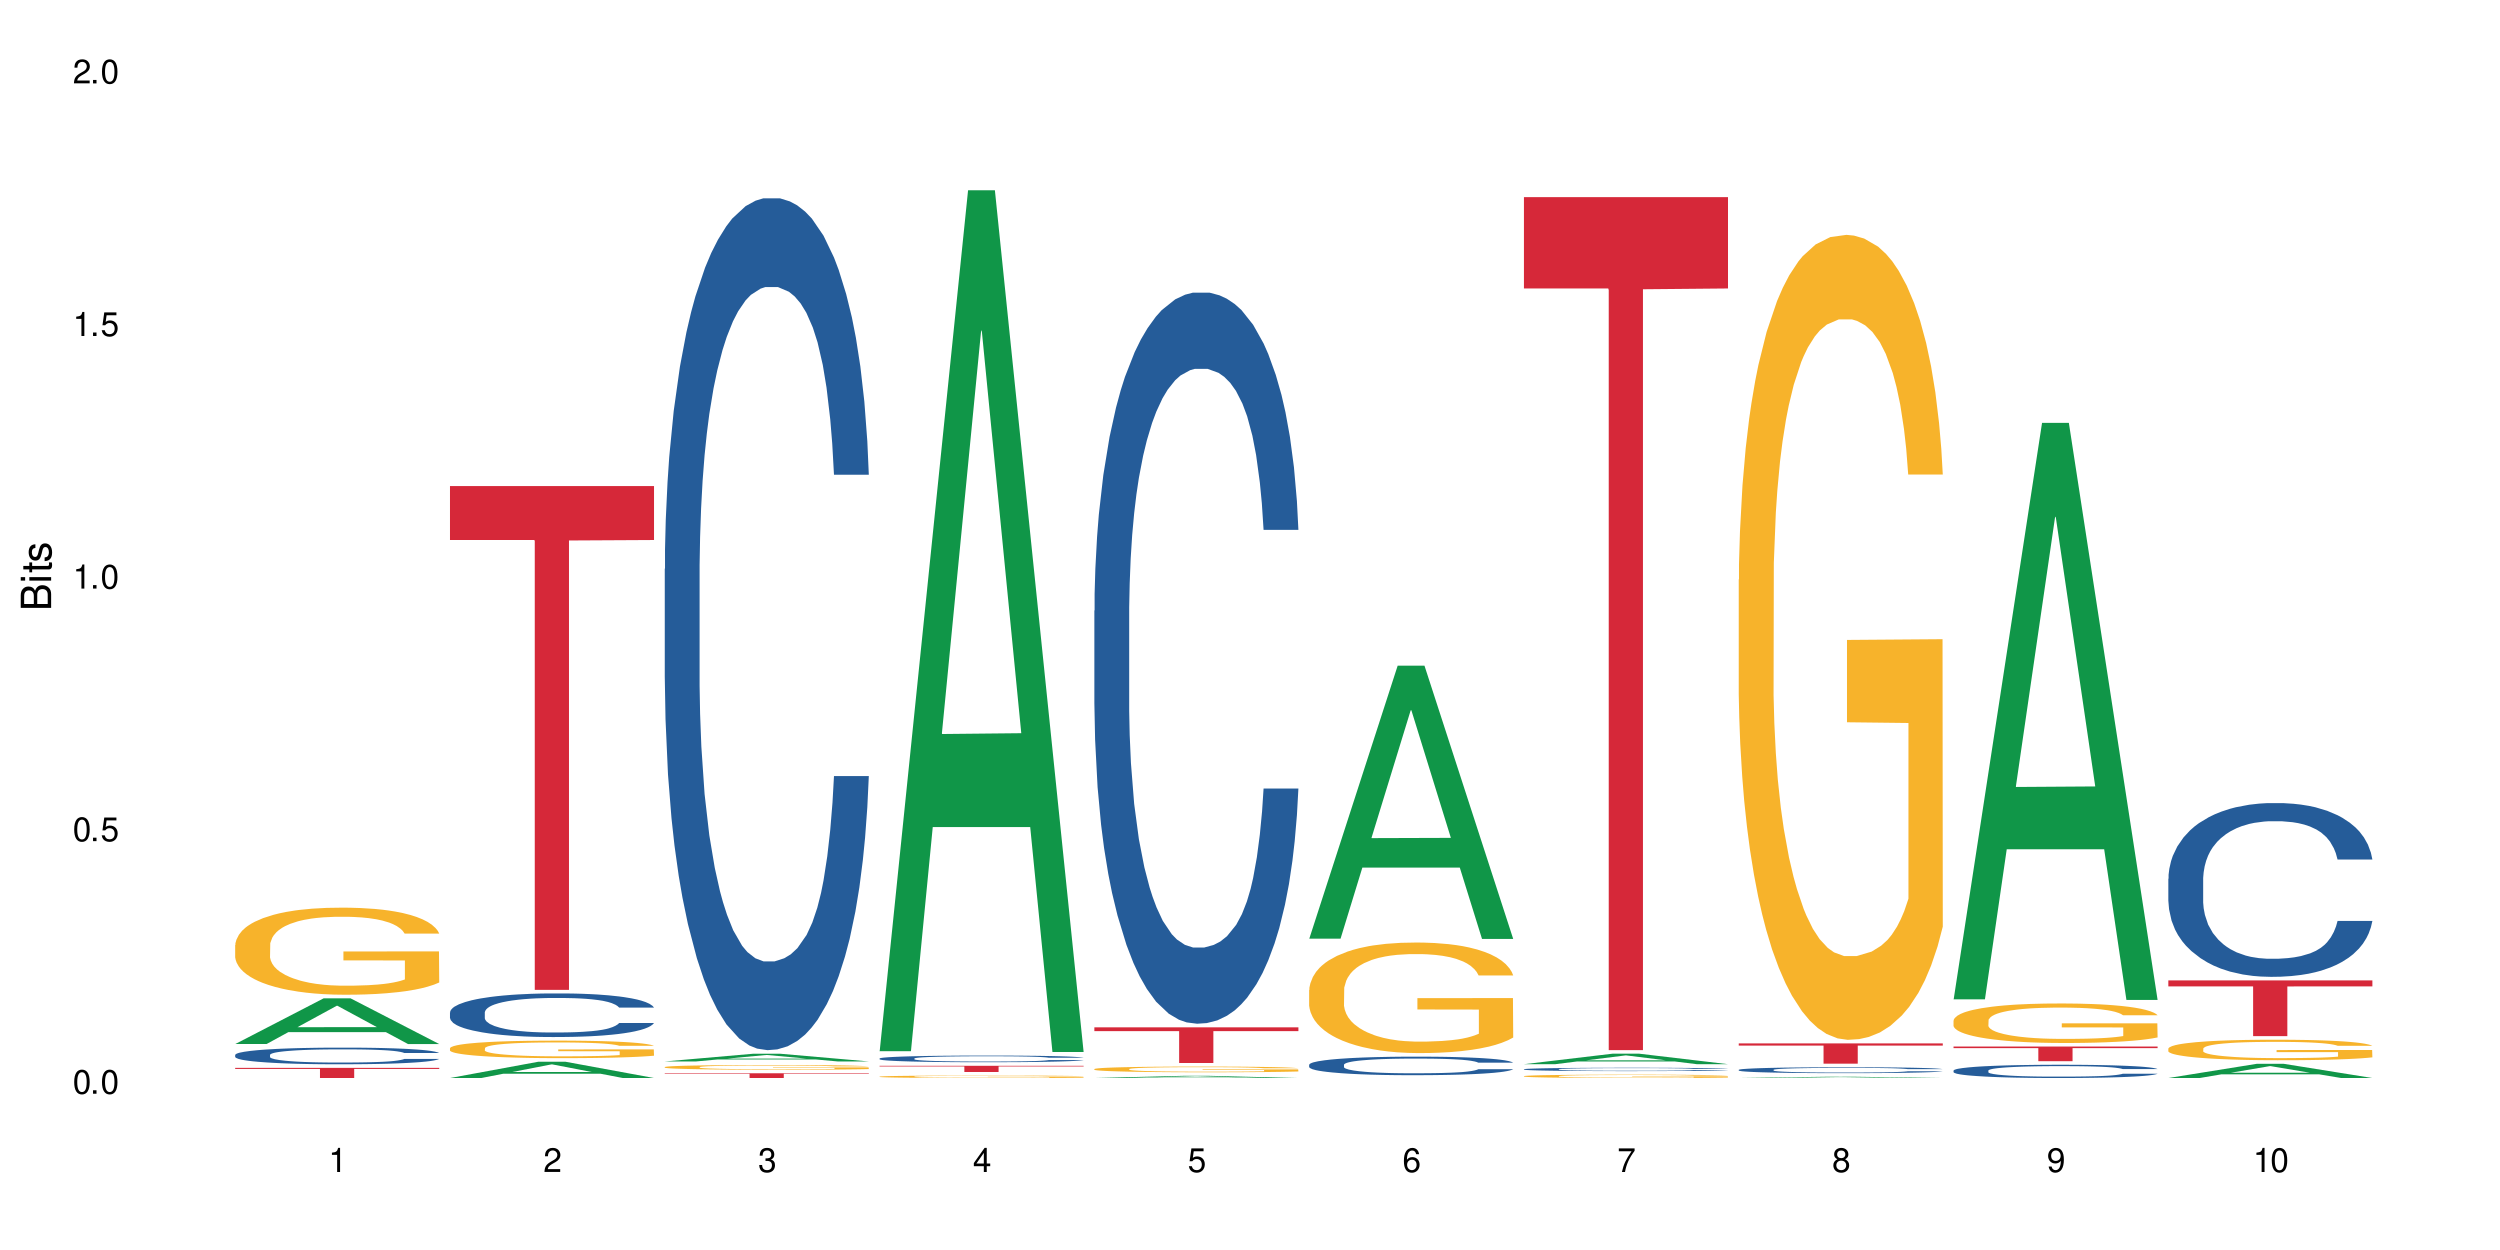
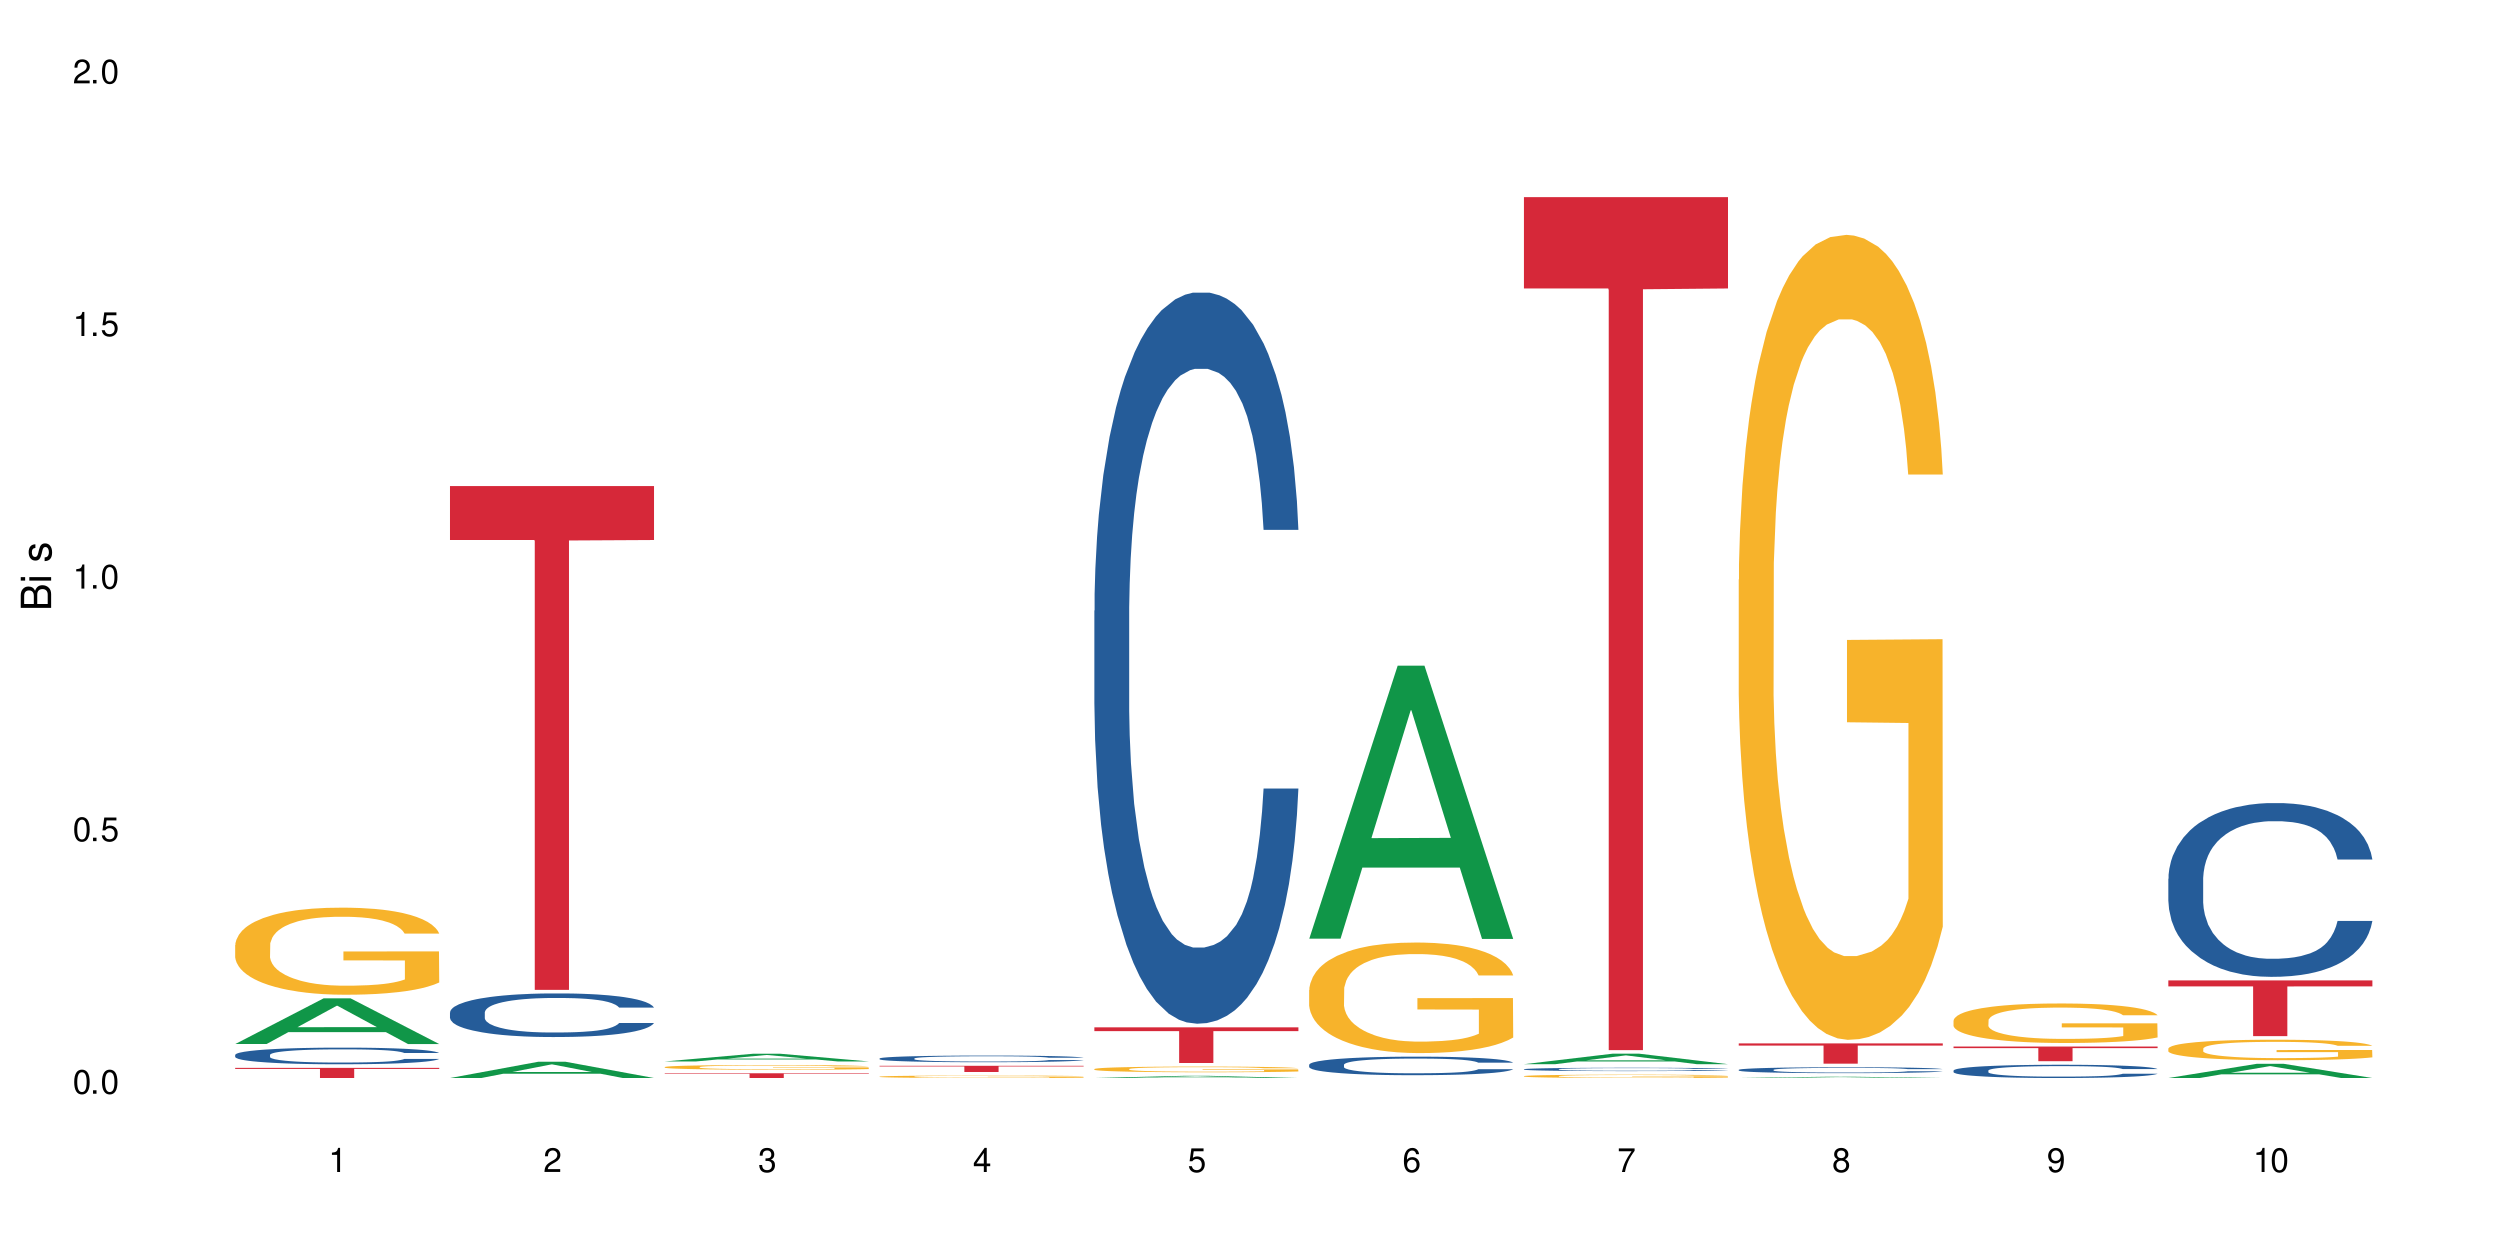
<svg xmlns="http://www.w3.org/2000/svg" xmlns:xlink="http://www.w3.org/1999/xlink" width="720" height="360" viewBox="0 0 720 360">
  <defs>
    <g>
      <g id="glyph-0-0">
</g>
      <g id="glyph-0-1">
        <path d="M 2.641 -6.938 C 2 -6.938 1.422 -6.656 1.078 -6.172 C 0.641 -5.562 0.406 -4.641 0.406 -3.359 C 0.406 -1.016 1.188 0.219 2.641 0.219 C 4.078 0.219 4.859 -1.016 4.859 -3.297 C 4.859 -4.641 4.656 -5.547 4.203 -6.172 C 3.844 -6.656 3.281 -6.938 2.641 -6.938 Z M 2.641 -6.188 C 3.547 -6.188 4 -5.25 4 -3.375 C 4 -1.406 3.562 -0.484 2.625 -0.484 C 1.734 -0.484 1.281 -1.438 1.281 -3.344 C 1.281 -5.25 1.734 -6.188 2.641 -6.188 Z M 2.641 -6.188 " />
      </g>
      <g id="glyph-0-2">
        <path d="M 1.828 -1 L 0.828 -1 L 0.828 0 L 1.828 0 Z M 1.828 -1 " />
      </g>
      <g id="glyph-0-3">
        <path d="M 4.562 -6.797 L 1.062 -6.797 L 0.547 -3.094 L 1.328 -3.094 C 1.719 -3.562 2.047 -3.734 2.578 -3.734 C 3.484 -3.734 4.062 -3.109 4.062 -2.094 C 4.062 -1.125 3.484 -0.531 2.578 -0.531 C 1.828 -0.531 1.375 -0.906 1.188 -1.672 L 0.328 -1.672 C 0.453 -1.109 0.547 -0.844 0.75 -0.594 C 1.125 -0.078 1.828 0.219 2.594 0.219 C 3.969 0.219 4.922 -0.781 4.922 -2.219 C 4.922 -3.562 4.031 -4.484 2.719 -4.484 C 2.25 -4.484 1.859 -4.359 1.469 -4.062 L 1.734 -5.969 L 4.562 -5.969 Z M 4.562 -6.797 " />
      </g>
      <g id="glyph-0-4">
        <path d="M 2.484 -4.938 L 2.484 0 L 3.328 0 L 3.328 -6.938 L 2.766 -6.938 C 2.469 -5.875 2.281 -5.734 0.984 -5.562 L 0.984 -4.938 Z M 2.484 -4.938 " />
      </g>
      <g id="glyph-0-5">
        <path d="M 4.859 -0.828 L 1.281 -0.828 C 1.359 -1.406 1.672 -1.781 2.5 -2.281 L 3.469 -2.828 C 4.406 -3.344 4.906 -4.062 4.906 -4.906 C 4.906 -5.484 4.672 -6.031 4.266 -6.406 C 3.859 -6.766 3.375 -6.938 2.719 -6.938 C 1.859 -6.938 1.219 -6.625 0.844 -6.031 C 0.609 -5.672 0.5 -5.234 0.484 -4.531 L 1.328 -4.531 C 1.359 -5.016 1.406 -5.281 1.531 -5.516 C 1.75 -5.938 2.188 -6.203 2.703 -6.203 C 3.469 -6.203 4.031 -5.641 4.031 -4.891 C 4.031 -4.344 3.719 -3.859 3.125 -3.516 L 2.234 -3 C 0.812 -2.172 0.406 -1.531 0.328 -0.016 L 4.859 -0.016 Z M 4.859 -0.828 " />
      </g>
      <g id="glyph-0-6">
        <path d="M 2.125 -3.188 L 2.578 -3.188 C 3.5 -3.188 3.984 -2.766 3.984 -1.922 C 3.984 -1.062 3.469 -0.531 2.594 -0.531 C 1.656 -0.531 1.203 -1 1.156 -2.016 L 0.312 -2.016 C 0.344 -1.453 0.438 -1.094 0.609 -0.781 C 0.953 -0.109 1.625 0.219 2.547 0.219 C 3.953 0.219 4.859 -0.625 4.859 -1.938 C 4.859 -2.828 4.516 -3.297 3.703 -3.594 C 4.344 -3.844 4.656 -4.328 4.656 -5.031 C 4.656 -6.219 3.875 -6.938 2.578 -6.938 C 1.203 -6.938 0.484 -6.172 0.453 -4.703 L 1.297 -4.703 C 1.312 -5.125 1.344 -5.359 1.453 -5.578 C 1.641 -5.969 2.062 -6.203 2.594 -6.203 C 3.344 -6.203 3.797 -5.75 3.797 -5 C 3.797 -4.516 3.609 -4.219 3.25 -4.047 C 3.016 -3.953 2.703 -3.922 2.125 -3.906 Z M 2.125 -3.188 " />
      </g>
      <g id="glyph-0-7">
        <path d="M 3.141 -1.672 L 3.141 0 L 3.984 0 L 3.984 -1.672 L 4.984 -1.672 L 4.984 -2.438 L 3.984 -2.438 L 3.984 -6.938 L 3.359 -6.938 L 0.266 -2.578 L 0.266 -1.672 Z M 3.141 -2.438 L 1 -2.438 L 3.141 -5.5 Z M 3.141 -2.438 " />
      </g>
      <g id="glyph-0-8">
        <path d="M 4.781 -5.125 C 4.609 -6.266 3.891 -6.938 2.844 -6.938 C 2.094 -6.938 1.422 -6.578 1.031 -5.953 C 0.594 -5.266 0.406 -4.422 0.406 -3.172 C 0.406 -2 0.578 -1.25 0.984 -0.641 C 1.359 -0.078 1.953 0.219 2.703 0.219 C 3.984 0.219 4.922 -0.75 4.922 -2.094 C 4.922 -3.375 4.062 -4.281 2.844 -4.281 C 2.172 -4.281 1.641 -4.031 1.281 -3.516 C 1.281 -5.234 1.828 -6.188 2.797 -6.188 C 3.391 -6.188 3.797 -5.797 3.938 -5.125 Z M 2.734 -3.531 C 3.547 -3.531 4.062 -2.953 4.062 -2.031 C 4.062 -1.156 3.484 -0.531 2.703 -0.531 C 1.922 -0.531 1.328 -1.188 1.328 -2.078 C 1.328 -2.938 1.906 -3.531 2.734 -3.531 Z M 2.734 -3.531 " />
      </g>
      <g id="glyph-0-9">
        <path d="M 4.984 -6.797 L 0.438 -6.797 L 0.438 -5.969 L 4.109 -5.969 C 2.5 -3.656 1.828 -2.234 1.328 0 L 2.219 0 C 2.594 -2.172 3.453 -4.047 4.984 -6.094 Z M 4.984 -6.797 " />
      </g>
      <g id="glyph-0-10">
        <path d="M 3.75 -3.656 C 4.469 -4.094 4.688 -4.438 4.688 -5.078 C 4.688 -6.172 3.844 -6.938 2.641 -6.938 C 1.438 -6.938 0.594 -6.172 0.594 -5.094 C 0.594 -4.438 0.812 -4.094 1.516 -3.656 C 0.734 -3.266 0.359 -2.703 0.359 -1.922 C 0.359 -0.656 1.281 0.219 2.641 0.219 C 3.984 0.219 4.922 -0.656 4.922 -1.922 C 4.922 -2.703 4.531 -3.266 3.75 -3.656 Z M 2.641 -6.188 C 3.359 -6.188 3.812 -5.75 3.812 -5.062 C 3.812 -4.406 3.344 -3.984 2.641 -3.984 C 1.922 -3.984 1.453 -4.406 1.453 -5.078 C 1.453 -5.75 1.922 -6.188 2.641 -6.188 Z M 2.641 -3.266 C 3.484 -3.266 4.062 -2.719 4.062 -1.906 C 4.062 -1.078 3.484 -0.531 2.625 -0.531 C 1.797 -0.531 1.219 -1.094 1.219 -1.906 C 1.219 -2.719 1.781 -3.266 2.641 -3.266 Z M 2.641 -3.266 " />
      </g>
      <g id="glyph-0-11">
        <path d="M 0.516 -1.578 C 0.672 -0.453 1.406 0.219 2.438 0.219 C 3.188 0.219 3.859 -0.141 4.266 -0.766 C 4.688 -1.453 4.891 -2.297 4.891 -3.547 C 4.891 -4.719 4.703 -5.453 4.312 -6.078 C 3.938 -6.641 3.344 -6.938 2.594 -6.938 C 1.297 -6.938 0.359 -5.969 0.359 -4.625 C 0.359 -3.344 1.234 -2.453 2.453 -2.453 C 3.094 -2.453 3.578 -2.672 4.016 -3.203 C 4 -1.484 3.469 -0.531 2.5 -0.531 C 1.906 -0.531 1.484 -0.906 1.359 -1.578 Z M 2.578 -6.203 C 3.375 -6.203 3.969 -5.531 3.969 -4.641 C 3.969 -3.797 3.391 -3.188 2.547 -3.188 C 1.734 -3.188 1.234 -3.766 1.234 -4.688 C 1.234 -5.562 1.797 -6.203 2.578 -6.203 Z M 2.578 -6.203 " />
      </g>
      <g id="glyph-1-0">
</g>
      <g id="glyph-1-1">
        <path d="M 0 -0.953 L 0 -4.891 C 0 -5.719 -0.234 -6.344 -0.734 -6.797 C -1.188 -7.234 -1.812 -7.469 -2.5 -7.469 C -3.547 -7.469 -4.188 -7 -4.625 -5.875 C -4.984 -6.688 -5.625 -7.094 -6.531 -7.094 C -7.172 -7.094 -7.734 -6.859 -8.141 -6.391 C -8.562 -5.922 -8.75 -5.344 -8.75 -4.5 L -8.75 -0.953 Z M -4.984 -2.062 L -7.766 -2.062 L -7.766 -4.219 C -7.766 -4.844 -7.688 -5.203 -7.453 -5.5 C -7.219 -5.812 -6.859 -5.969 -6.375 -5.969 C -5.891 -5.969 -5.531 -5.812 -5.297 -5.5 C -5.062 -5.203 -4.984 -4.844 -4.984 -4.219 Z M -0.984 -2.062 L -4 -2.062 L -4 -4.781 C -4 -5.766 -3.438 -6.359 -2.484 -6.359 C -1.547 -6.359 -0.984 -5.766 -0.984 -4.781 Z M -0.984 -2.062 " />
      </g>
      <g id="glyph-1-2">
        <path d="M -6.281 -1.797 L -6.281 -0.797 L 0 -0.797 L 0 -1.797 Z M -8.75 -1.797 L -8.75 -0.797 L -7.484 -0.797 L -7.484 -1.797 Z M -8.75 -1.797 " />
      </g>
      <g id="glyph-1-3">
-         <path d="M -6.281 -3.047 L -6.281 -2.016 L -8.016 -2.016 L -8.016 -1.016 L -6.281 -1.016 L -6.281 -0.172 L -5.469 -0.172 L -5.469 -1.016 L -0.719 -1.016 C -0.078 -1.016 0.281 -1.453 0.281 -2.234 C 0.281 -2.5 0.25 -2.719 0.188 -3.047 L -0.641 -3.047 C -0.609 -2.906 -0.594 -2.766 -0.594 -2.562 C -0.594 -2.141 -0.719 -2.016 -1.156 -2.016 L -5.469 -2.016 L -5.469 -3.047 Z M -6.281 -3.047 " />
-       </g>
+         </g>
      <g id="glyph-1-4">
        <path d="M -4.531 -5.25 C -5.766 -5.25 -6.469 -4.422 -6.469 -2.969 C -6.469 -1.516 -5.719 -0.562 -4.547 -0.562 C -3.562 -0.562 -3.094 -1.062 -2.734 -2.562 L -2.516 -3.484 C -2.344 -4.188 -2.094 -4.469 -1.641 -4.469 C -1.047 -4.469 -0.641 -3.875 -0.641 -3 C -0.641 -2.453 -0.797 -2 -1.062 -1.75 C -1.25 -1.594 -1.422 -1.531 -1.875 -1.469 L -1.875 -0.406 C -0.422 -0.453 0.281 -1.266 0.281 -2.922 C 0.281 -4.5 -0.5 -5.516 -1.719 -5.516 C -2.656 -5.516 -3.172 -4.984 -3.469 -3.734 L -3.703 -2.766 C -3.891 -1.953 -4.156 -1.609 -4.594 -1.609 C -5.188 -1.609 -5.547 -2.125 -5.547 -2.938 C -5.547 -3.75 -5.203 -4.172 -4.531 -4.203 Z M -4.531 -5.25 " />
      </g>
    </g>
  </defs>
  <rect x="-72" y="-36" width="864" height="432" fill="rgb(100%, 100%, 100%)" fill-opacity="1" />
  <path fill-rule="nonzero" fill="rgb(6.275%, 58.824%, 28.235%)" fill-opacity="1" d="M 67.73 300.68 L 67.793 300.664 L 93.223 287.512 L 100.945 287.512 L 126.5 300.691 L 117.52 300.691 L 111.117 297.25 L 83.051 297.25 L 76.773 300.68 L 67.73 300.68 L 85.75 295.828 L 108.543 295.816 L 97.176 289.664 L 97.051 289.652 L 96.926 289.691 L 85.688 295.816 L 85.75 295.828 Z M 67.73 300.68 " />
  <path fill-rule="nonzero" fill="rgb(14.51%, 36.078%, 60%)" fill-opacity="1" d="M 67.73 303.805 L 67.801 303.801 L 67.801 303.695 L 68.02 303.527 L 68.52 303.316 L 69.02 303.172 L 70.312 302.914 L 72.102 302.664 L 73.965 302.473 L 75.328 302.359 L 76.547 302.27 L 79.34 302.109 L 81.133 302.023 L 83.066 301.949 L 85.434 301.875 L 87.152 301.832 L 91.023 301.762 L 93.891 301.73 L 96.113 301.719 L 100.914 301.719 L 103.781 301.734 L 105.859 301.758 L 108.152 301.793 L 110.086 301.832 L 113.457 301.93 L 116.465 302.051 L 117.828 302.121 L 119.977 302.258 L 121.625 302.387 L 122.773 302.504 L 124.062 302.664 L 125.207 302.863 L 126.07 303.086 L 126.5 303.273 L 116.465 303.273 L 115.965 303.098 L 115.391 302.961 L 114.316 302.781 L 113.238 302.656 L 111.734 302.527 L 110.375 302.445 L 108.512 302.363 L 106.863 302.309 L 105.141 302.27 L 103.492 302.242 L 100.34 302.219 L 96.684 302.219 L 95.324 302.227 L 92.527 302.262 L 91.023 302.293 L 88.871 302.352 L 87.367 302.41 L 85.578 302.496 L 84.359 302.574 L 82.852 302.688 L 81.777 302.789 L 80.559 302.934 L 79.844 303.043 L 79.199 303.164 L 78.625 303.309 L 78.195 303.461 L 77.906 303.625 L 77.766 303.781 L 77.766 304.461 L 77.906 304.621 L 78.266 304.805 L 79.199 305.07 L 80.559 305.305 L 82.137 305.488 L 83.641 305.621 L 84.5 305.68 L 85.648 305.75 L 87.441 305.84 L 90.02 305.926 L 91.523 305.961 L 93.816 305.996 L 96.184 306.016 L 99.336 306.016 L 102.133 305.996 L 103.996 305.973 L 105.93 305.938 L 108.582 305.863 L 110.23 305.793 L 111.664 305.711 L 112.738 305.629 L 113.457 305.559 L 114.531 305.422 L 115.391 305.273 L 116.035 305.121 L 116.465 304.969 L 126.5 304.969 L 126.07 305.145 L 125.422 305.316 L 124.777 305.445 L 123.777 305.598 L 122.629 305.734 L 120.98 305.887 L 119.617 305.988 L 117.828 306.098 L 116.18 306.18 L 114.387 306.254 L 111.734 306.344 L 110.016 306.387 L 108.152 306.426 L 105.93 306.461 L 103.137 306.492 L 100.125 306.508 L 97.328 306.512 L 94.32 306.504 L 92.098 306.488 L 89.16 306.449 L 85.504 306.367 L 82.852 306.285 L 80.773 306.203 L 78.984 306.113 L 76.977 305.996 L 74.395 305.805 L 72.82 305.656 L 71.746 305.531 L 70.527 305.359 L 69.664 305.207 L 68.664 304.961 L 67.945 304.652 L 67.73 304.41 Z M 67.73 303.805 " />
  <path fill-rule="nonzero" fill="rgb(96.863%, 70.196%, 16.863%)" fill-opacity="1" d="M 67.73 272.145 L 67.801 272.121 L 67.801 271.664 L 68.09 270.633 L 68.805 269.215 L 69.738 268.043 L 70.742 267.129 L 71.387 266.648 L 72.461 265.961 L 73.395 265.457 L 75.758 264.426 L 78.77 263.465 L 80.418 263.051 L 82.281 262.66 L 84.93 262.227 L 86.148 262.066 L 89.875 261.699 L 94.105 261.469 L 98.762 261.402 L 100.914 261.426 L 103.852 261.516 L 107.863 261.77 L 110.16 261.996 L 111.949 262.227 L 113.812 262.523 L 116.105 262.98 L 118.258 263.531 L 119.977 264.082 L 121.695 264.77 L 123.129 265.5 L 124.348 266.305 L 125.422 267.266 L 126.07 268.066 L 126.5 268.871 L 116.535 268.871 L 115.965 268.066 L 115.32 267.449 L 114.242 266.691 L 113.168 266.145 L 112.094 265.707 L 110.086 265.113 L 108.367 264.746 L 106.215 264.426 L 104.137 264.219 L 101.773 264.082 L 100.34 264.035 L 96.543 264.035 L 93.102 264.195 L 91.094 264.379 L 89.66 264.562 L 87.656 264.906 L 86.438 265.18 L 85.719 265.363 L 83.57 266.074 L 82.137 266.715 L 81.348 267.152 L 80.344 267.84 L 79.629 268.457 L 78.84 269.375 L 78.41 270.062 L 77.836 271.617 L 77.766 275.742 L 77.98 276.613 L 78.41 277.551 L 78.984 278.375 L 79.844 279.246 L 80.703 279.91 L 82.207 280.805 L 83.496 281.398 L 84.5 281.789 L 86.438 282.41 L 87.227 282.613 L 89.09 283.027 L 91.023 283.348 L 93.387 283.621 L 95.18 283.762 L 98.047 283.875 L 101.703 283.875 L 106 283.738 L 108.727 283.555 L 110.59 283.371 L 111.809 283.211 L 113.312 282.957 L 114.387 282.73 L 115.391 282.477 L 116.609 282.086 L 116.609 276.613 L 98.906 276.59 L 98.906 274.023 L 126.426 274 L 126.5 282.957 L 124.992 283.578 L 123.129 284.172 L 121.34 284.629 L 119.477 285.02 L 116.824 285.457 L 114.672 285.73 L 111.375 286.051 L 108.367 286.258 L 105.215 286.395 L 102.418 286.465 L 99.121 286.484 L 96.184 286.441 L 93.031 286.305 L 90.52 286.121 L 88.227 285.891 L 85.934 285.594 L 83.066 285.113 L 81.203 284.723 L 79.27 284.242 L 77.336 283.668 L 75.613 283.051 L 74.469 282.57 L 73.32 282.02 L 72.102 281.332 L 70.957 280.555 L 70.098 279.844 L 69.309 279.039 L 68.734 278.285 L 68.16 277.254 L 67.875 276.43 L 67.73 275.719 Z M 67.73 272.145 " />
  <path fill-rule="nonzero" fill="rgb(83.922%, 15.686%, 22.353%)" fill-opacity="1" d="M 67.73 307.539 L 126.5 307.539 L 126.5 307.855 L 102.008 307.855 L 102.008 310.469 L 92.152 310.469 L 92.152 307.859 L 92.008 307.855 L 67.73 307.855 Z M 67.73 307.539 " />
  <path fill-rule="nonzero" fill="rgb(6.275%, 58.824%, 28.235%)" fill-opacity="1" d="M 129.594 310.465 L 129.656 310.461 L 155.082 305.773 L 162.805 305.773 L 188.359 310.469 L 179.383 310.469 L 172.977 309.242 L 144.91 309.242 L 138.633 310.465 L 129.594 310.465 L 147.613 308.738 L 170.402 308.734 L 159.039 306.543 L 158.914 306.539 L 158.789 306.551 L 147.547 308.734 L 147.613 308.738 Z M 129.594 310.465 " />
  <path fill-rule="nonzero" fill="rgb(14.51%, 36.078%, 60%)" fill-opacity="1" d="M 129.594 291.574 L 129.664 291.562 L 129.664 291.285 L 129.879 290.852 L 130.379 290.301 L 130.883 289.922 L 132.172 289.242 L 133.965 288.59 L 135.828 288.082 L 137.188 287.785 L 138.406 287.555 L 141.203 287.129 L 142.992 286.91 L 144.93 286.715 L 147.293 286.52 L 149.016 286.406 L 152.883 286.223 L 155.75 286.141 L 157.973 286.109 L 162.773 286.109 L 165.641 286.152 L 167.719 286.211 L 170.012 286.305 L 171.949 286.406 L 175.316 286.66 L 178.324 286.98 L 179.688 287.164 L 181.836 287.52 L 183.484 287.863 L 184.633 288.164 L 185.922 288.59 L 187.07 289.105 L 187.93 289.691 L 188.359 290.184 L 178.324 290.184 L 177.824 289.727 L 177.25 289.367 L 176.176 288.898 L 175.102 288.566 L 173.598 288.23 L 172.234 288.016 L 170.371 287.797 L 168.723 287.656 L 167.004 287.555 L 165.355 287.484 L 162.199 287.418 L 158.547 287.418 L 157.184 287.441 L 154.391 287.531 L 152.883 287.613 L 150.734 287.773 L 149.23 287.922 L 147.438 288.152 L 146.219 288.348 L 144.715 288.645 L 143.641 288.91 L 142.422 289.289 L 141.703 289.574 L 141.059 289.898 L 140.484 290.277 L 140.055 290.68 L 139.77 291.102 L 139.625 291.516 L 139.625 293.297 L 139.77 293.711 L 140.129 294.191 L 141.059 294.891 L 142.422 295.5 L 143.996 295.984 L 145.504 296.328 L 146.363 296.488 L 147.508 296.672 L 149.301 296.902 L 151.879 297.129 L 153.387 297.223 L 155.68 297.316 L 158.043 297.359 L 161.199 297.359 L 163.992 297.316 L 165.855 297.258 L 167.789 297.164 L 170.441 296.969 L 172.09 296.785 L 173.523 296.566 L 174.598 296.352 L 175.316 296.168 L 176.391 295.809 L 177.25 295.422 L 177.895 295.02 L 178.324 294.629 L 188.359 294.629 L 187.93 295.086 L 187.285 295.535 L 186.641 295.867 L 185.637 296.27 L 184.488 296.625 L 182.84 297.027 L 181.48 297.293 L 179.688 297.578 L 178.039 297.797 L 176.246 297.992 L 173.598 298.223 L 171.875 298.336 L 170.012 298.441 L 167.789 298.531 L 164.996 298.613 L 161.984 298.656 L 159.191 298.668 L 156.18 298.645 L 153.957 298.602 L 151.02 298.496 L 147.367 298.289 L 144.715 298.074 L 142.637 297.855 L 140.844 297.625 L 138.836 297.316 L 136.258 296.809 L 134.68 296.418 L 133.605 296.098 L 132.387 295.648 L 131.527 295.246 L 130.523 294.605 L 129.809 293.789 L 129.594 293.156 Z M 129.594 291.574 " />
-   <path fill-rule="nonzero" fill="rgb(96.863%, 70.196%, 16.863%)" fill-opacity="1" d="M 129.594 301.859 L 129.664 301.855 L 129.664 301.762 L 129.949 301.555 L 130.668 301.27 L 131.598 301.035 L 132.602 300.848 L 133.246 300.754 L 134.32 300.613 L 135.254 300.512 L 137.617 300.305 L 140.629 300.113 L 142.277 300.027 L 144.141 299.949 L 146.793 299.863 L 148.012 299.828 L 151.738 299.758 L 155.965 299.711 L 160.625 299.695 L 162.773 299.699 L 165.711 299.719 L 169.727 299.77 L 172.02 299.816 L 173.812 299.863 L 175.676 299.922 L 177.969 300.016 L 180.117 300.125 L 181.836 300.234 L 183.559 300.375 L 184.992 300.523 L 186.211 300.684 L 187.285 300.879 L 187.93 301.039 L 188.359 301.199 L 178.398 301.199 L 177.824 301.039 L 177.18 300.914 L 176.105 300.762 L 175.031 300.652 L 173.953 300.562 L 171.949 300.445 L 170.227 300.371 L 168.078 300.305 L 166 300.262 L 163.633 300.234 L 162.199 300.227 L 158.402 300.227 L 154.961 300.258 L 152.957 300.297 L 151.523 300.332 L 149.516 300.402 L 148.297 300.457 L 147.582 300.496 L 145.43 300.637 L 143.996 300.766 L 143.207 300.855 L 142.207 300.992 L 141.488 301.117 L 140.699 301.301 L 140.27 301.441 L 139.695 301.754 L 139.625 302.586 L 139.84 302.758 L 140.27 302.949 L 140.844 303.113 L 141.703 303.289 L 142.562 303.426 L 144.07 303.605 L 145.359 303.723 L 146.363 303.801 L 148.297 303.926 L 149.086 303.969 L 150.949 304.051 L 152.883 304.117 L 155.25 304.172 L 157.039 304.199 L 159.906 304.223 L 163.562 304.223 L 167.863 304.195 L 170.586 304.156 L 172.449 304.121 L 173.668 304.09 L 175.172 304.039 L 176.246 303.992 L 177.25 303.941 L 178.469 303.863 L 178.469 302.758 L 160.766 302.754 L 160.766 302.238 L 188.289 302.234 L 188.359 304.039 L 186.855 304.164 L 184.992 304.281 L 183.199 304.375 L 181.336 304.453 L 178.684 304.539 L 176.535 304.598 L 173.238 304.66 L 170.227 304.703 L 167.074 304.73 L 164.277 304.742 L 160.984 304.75 L 158.043 304.738 L 154.891 304.711 L 152.383 304.676 L 150.09 304.629 L 147.797 304.566 L 144.93 304.473 L 143.066 304.395 L 141.129 304.297 L 139.195 304.18 L 137.477 304.055 L 136.328 303.961 L 135.184 303.848 L 133.965 303.711 L 132.816 303.555 L 131.957 303.41 L 131.168 303.25 L 130.594 303.098 L 130.023 302.891 L 129.734 302.723 L 129.594 302.578 Z M 129.594 301.859 " />
  <path fill-rule="nonzero" fill="rgb(83.922%, 15.686%, 22.353%)" fill-opacity="1" d="M 129.594 139.992 L 188.359 139.992 L 188.359 155.523 L 163.867 155.66 L 163.867 285.082 L 154.012 285.082 L 154.012 155.797 L 153.871 155.523 L 129.594 155.523 Z M 129.594 139.992 " />
  <path fill-rule="nonzero" fill="rgb(6.275%, 58.824%, 28.235%)" fill-opacity="1" d="M 191.453 305.695 L 191.516 305.691 L 216.945 303.473 L 224.668 303.473 L 250.219 305.695 L 241.242 305.695 L 234.84 305.117 L 206.773 305.117 L 200.492 305.695 L 191.453 305.695 L 209.473 304.875 L 232.266 304.875 L 220.898 303.836 L 220.773 303.836 L 220.648 303.84 L 209.41 304.875 L 209.473 304.875 Z M 191.453 305.695 " />
-   <path fill-rule="nonzero" fill="rgb(14.51%, 36.078%, 60%)" fill-opacity="1" d="M 191.453 163.859 L 191.523 163.637 L 191.523 158.254 L 191.738 149.73 L 192.242 138.969 L 192.742 131.566 L 194.031 118.336 L 195.824 105.555 L 197.688 95.688 L 199.051 89.855 L 200.27 85.371 L 203.062 77.074 L 204.855 72.812 L 206.789 69 L 209.156 65.188 L 210.875 62.945 L 214.746 59.359 L 217.613 57.789 L 219.832 57.117 L 224.637 57.117 L 227.5 58.012 L 229.582 59.133 L 231.875 60.93 L 233.809 62.945 L 237.176 67.879 L 240.188 74.16 L 241.547 77.746 L 243.699 84.699 L 245.348 91.426 L 246.492 97.258 L 247.785 105.555 L 248.93 115.645 L 249.789 127.082 L 250.219 136.727 L 240.188 136.727 L 239.684 127.754 L 239.113 120.805 L 238.035 111.609 L 236.961 105.105 L 235.457 98.602 L 234.094 94.344 L 232.23 90.082 L 230.582 87.391 L 228.863 85.371 L 227.215 84.027 L 224.062 82.68 L 220.406 82.68 L 219.043 83.129 L 216.25 84.922 L 214.746 86.492 L 212.594 89.633 L 211.09 92.547 L 209.297 97.031 L 208.078 100.844 L 206.574 106.676 L 205.5 111.832 L 204.281 119.234 L 203.566 124.84 L 202.918 131.121 L 202.348 138.52 L 201.918 146.367 L 201.629 154.664 L 201.484 162.738 L 201.484 197.496 L 201.629 205.57 L 201.988 214.988 L 202.918 228.668 L 204.281 240.555 L 205.859 249.973 L 207.363 256.699 L 208.223 259.84 L 209.371 263.43 L 211.16 267.914 L 213.742 272.398 L 215.246 274.191 L 217.539 275.984 L 219.906 276.883 L 223.059 276.883 L 225.852 275.984 L 227.715 274.863 L 229.652 273.07 L 232.305 269.258 L 233.953 265.672 L 235.387 261.41 L 236.461 257.148 L 237.176 253.562 L 238.254 246.609 L 239.113 238.984 L 239.758 231.137 L 240.188 223.512 L 250.219 223.512 L 249.789 232.48 L 249.145 241.227 L 248.5 247.73 L 247.496 255.578 L 246.352 262.531 L 244.703 270.379 L 243.34 275.539 L 241.547 281.145 L 239.898 285.406 L 238.109 289.215 L 235.457 293.703 L 233.738 295.945 L 231.875 297.961 L 229.652 299.758 L 226.855 301.328 L 223.848 302.223 L 221.051 302.449 L 218.043 302 L 215.82 301.102 L 212.883 299.082 L 209.227 295.047 L 206.574 290.785 L 204.496 286.527 L 202.703 282.039 L 200.699 275.984 L 198.117 266.117 L 196.543 258.496 L 195.465 252.215 L 194.246 243.469 L 193.387 235.621 L 192.383 223.062 L 191.668 207.141 L 191.453 194.809 Z M 191.453 163.859 " />
  <path fill-rule="nonzero" fill="rgb(96.863%, 70.196%, 16.863%)" fill-opacity="1" d="M 191.453 307.305 L 191.523 307.305 L 191.523 307.281 L 191.812 307.223 L 192.527 307.145 L 193.461 307.082 L 194.461 307.035 L 195.109 307.008 L 196.184 306.969 L 197.113 306.941 L 199.48 306.887 L 202.488 306.836 L 204.137 306.812 L 206 306.793 L 208.652 306.77 L 209.871 306.758 L 213.598 306.738 L 217.828 306.727 L 222.484 306.723 L 224.637 306.723 L 227.574 306.73 L 231.586 306.742 L 233.879 306.754 L 235.672 306.77 L 237.535 306.785 L 239.828 306.809 L 241.98 306.84 L 243.699 306.867 L 245.418 306.906 L 246.852 306.945 L 248.07 306.988 L 249.145 307.039 L 249.789 307.086 L 250.219 307.129 L 240.258 307.129 L 239.684 307.086 L 239.039 307.051 L 237.965 307.012 L 236.891 306.98 L 235.816 306.957 L 233.809 306.926 L 232.09 306.902 L 229.938 306.887 L 227.859 306.875 L 225.496 306.867 L 220.262 306.867 L 216.824 306.875 L 214.816 306.883 L 213.383 306.895 L 211.375 306.914 L 210.156 306.93 L 209.441 306.938 L 207.293 306.977 L 205.859 307.012 L 205.07 307.035 L 204.066 307.07 L 203.348 307.105 L 202.562 307.156 L 202.133 307.191 L 201.559 307.277 L 201.484 307.5 L 201.703 307.547 L 202.133 307.598 L 202.703 307.645 L 203.566 307.691 L 204.426 307.727 L 205.93 307.773 L 207.219 307.809 L 208.223 307.828 L 210.156 307.863 L 210.945 307.871 L 212.809 307.895 L 214.746 307.914 L 217.109 307.926 L 218.902 307.934 L 221.77 307.941 L 225.422 307.941 L 229.723 307.934 L 232.445 307.926 L 234.309 307.914 L 235.527 307.906 L 237.035 307.891 L 238.109 307.879 L 239.113 307.867 L 240.332 307.844 L 240.332 307.547 L 222.629 307.547 L 222.629 307.406 L 250.148 307.406 L 250.219 307.891 L 248.715 307.926 L 246.852 307.957 L 245.059 307.98 L 243.195 308.004 L 240.547 308.027 L 238.395 308.043 L 235.098 308.059 L 232.09 308.07 L 228.934 308.078 L 226.141 308.082 L 219.906 308.082 L 216.75 308.074 L 214.242 308.062 L 211.949 308.051 L 209.656 308.035 L 206.789 308.008 L 204.926 307.988 L 202.992 307.961 L 201.055 307.93 L 199.336 307.898 L 198.191 307.871 L 197.043 307.84 L 195.824 307.805 L 194.68 307.762 L 193.816 307.723 L 193.031 307.68 L 192.457 307.637 L 191.883 307.582 L 191.598 307.539 L 191.453 307.5 Z M 191.453 307.305 " />
  <path fill-rule="nonzero" fill="rgb(83.922%, 15.686%, 22.353%)" fill-opacity="1" d="M 191.453 309.109 L 250.219 309.109 L 250.219 309.254 L 225.727 309.258 L 225.727 310.469 L 215.875 310.469 L 215.875 309.258 L 215.73 309.254 L 191.453 309.254 Z M 191.453 309.109 " />
-   <path fill-rule="nonzero" fill="rgb(6.275%, 58.824%, 28.235%)" fill-opacity="1" d="M 253.312 302.742 L 253.375 302.512 L 278.805 54.793 L 286.527 54.793 L 312.082 302.977 L 303.102 302.977 L 296.699 238.191 L 268.633 238.191 L 262.355 302.742 L 253.312 302.742 L 271.332 211.395 L 294.125 211.16 L 282.762 95.34 L 282.633 95.109 L 282.508 95.809 L 271.27 211.16 L 271.332 211.395 Z M 253.312 302.742 " />
  <path fill-rule="nonzero" fill="rgb(14.51%, 36.078%, 60%)" fill-opacity="1" d="M 253.312 304.836 L 253.387 304.836 L 253.387 304.793 L 253.602 304.727 L 254.102 304.645 L 254.605 304.586 L 255.895 304.48 L 257.684 304.383 L 259.547 304.305 L 260.91 304.258 L 262.129 304.223 L 264.922 304.16 L 266.715 304.125 L 268.652 304.098 L 271.016 304.066 L 272.734 304.051 L 276.605 304.02 L 279.473 304.008 L 281.695 304.004 L 286.496 304.004 L 289.363 304.012 L 291.441 304.02 L 293.734 304.031 L 295.668 304.051 L 299.039 304.086 L 302.047 304.137 L 303.41 304.164 L 305.559 304.219 L 307.207 304.27 L 308.355 304.316 L 309.645 304.383 L 310.793 304.461 L 311.652 304.551 L 312.082 304.625 L 302.047 304.625 L 301.547 304.555 L 300.973 304.5 L 299.898 304.43 L 298.824 304.379 L 297.316 304.328 L 295.957 304.293 L 294.094 304.262 L 292.445 304.238 L 290.723 304.223 L 289.074 304.215 L 285.922 304.203 L 282.266 304.203 L 280.906 304.207 L 278.109 304.219 L 276.605 304.234 L 274.457 304.258 L 272.949 304.281 L 271.16 304.316 L 269.941 304.344 L 268.434 304.391 L 267.359 304.43 L 266.141 304.488 L 265.426 304.531 L 264.781 304.582 L 264.207 304.641 L 263.777 304.699 L 263.492 304.766 L 263.348 304.828 L 263.348 305.102 L 263.492 305.164 L 263.848 305.238 L 264.781 305.344 L 266.141 305.438 L 267.719 305.512 L 269.223 305.562 L 270.082 305.586 L 271.23 305.617 L 273.023 305.648 L 275.602 305.684 L 277.105 305.699 L 279.402 305.715 L 281.766 305.719 L 284.918 305.719 L 287.715 305.715 L 289.578 305.703 L 291.512 305.691 L 294.164 305.66 L 295.812 305.633 L 297.246 305.598 L 298.32 305.566 L 299.039 305.539 L 300.113 305.484 L 300.973 305.426 L 301.617 305.363 L 302.047 305.305 L 312.082 305.305 L 311.652 305.375 L 311.008 305.441 L 310.363 305.492 L 309.359 305.555 L 308.211 305.609 L 306.562 305.668 L 305.203 305.711 L 303.41 305.754 L 301.762 305.785 L 299.969 305.816 L 297.316 305.852 L 295.598 305.871 L 293.734 305.887 L 291.512 305.898 L 288.719 305.91 L 285.707 305.918 L 282.914 305.922 L 279.902 305.918 L 277.68 305.91 L 274.742 305.895 L 271.086 305.863 L 268.434 305.828 L 266.355 305.797 L 264.566 305.762 L 262.559 305.715 L 259.98 305.637 L 258.402 305.578 L 257.328 305.527 L 256.109 305.461 L 255.25 305.398 L 254.246 305.301 L 253.527 305.176 L 253.312 305.078 Z M 253.312 304.836 " />
  <path fill-rule="nonzero" fill="rgb(96.863%, 70.196%, 16.863%)" fill-opacity="1" d="M 253.312 310.062 L 253.387 310.062 L 253.387 310.047 L 253.672 310.02 L 254.387 309.98 L 255.32 309.945 L 256.324 309.918 L 258.043 309.887 L 258.977 309.871 L 261.34 309.844 L 264.352 309.816 L 266 309.805 L 267.863 309.793 L 270.516 309.781 L 271.73 309.777 L 275.461 309.766 L 279.688 309.758 L 286.496 309.758 L 289.434 309.762 L 293.449 309.766 L 295.742 309.773 L 297.531 309.781 L 299.395 309.789 L 301.691 309.801 L 303.84 309.816 L 305.559 309.832 L 307.281 309.852 L 308.715 309.875 L 309.93 309.895 L 311.008 309.922 L 311.652 309.945 L 312.082 309.969 L 302.121 309.969 L 301.547 309.945 L 300.902 309.93 L 299.824 309.906 L 298.75 309.891 L 297.676 309.879 L 295.668 309.863 L 293.949 309.852 L 291.801 309.844 L 289.723 309.836 L 287.355 309.832 L 282.125 309.832 L 278.684 309.836 L 276.676 309.84 L 275.242 309.848 L 273.238 309.855 L 272.02 309.863 L 271.301 309.871 L 269.152 309.891 L 267.719 309.906 L 266.93 309.922 L 265.926 309.941 L 265.211 309.957 L 264.422 309.984 L 263.992 310.004 L 263.418 310.047 L 263.348 310.164 L 263.562 310.188 L 263.992 310.215 L 264.566 310.238 L 265.426 310.266 L 267.789 310.309 L 269.082 310.324 L 270.082 310.336 L 272.02 310.355 L 272.809 310.359 L 274.672 310.371 L 276.605 310.379 L 278.973 310.387 L 280.762 310.391 L 283.629 310.395 L 287.285 310.395 L 291.586 310.391 L 294.309 310.387 L 296.172 310.383 L 297.391 310.375 L 298.895 310.371 L 299.969 310.363 L 300.973 310.355 L 302.191 310.344 L 302.191 310.188 L 284.488 310.188 L 284.488 310.117 L 312.008 310.113 L 312.082 310.371 L 310.578 310.387 L 308.715 310.402 L 306.922 310.418 L 305.059 310.43 L 302.406 310.441 L 300.258 310.449 L 296.961 310.457 L 293.949 310.465 L 290.797 310.469 L 281.766 310.469 L 278.613 310.465 L 276.105 310.461 L 273.812 310.453 L 271.516 310.445 L 268.652 310.43 L 266.789 310.418 L 264.852 310.406 L 262.918 310.391 L 261.195 310.371 L 260.051 310.359 L 258.902 310.344 L 257.684 310.324 L 256.539 310.301 L 255.68 310.281 L 254.891 310.258 L 254.316 310.238 L 253.742 310.207 L 253.457 310.184 L 253.312 310.164 Z M 253.312 310.062 " />
  <path fill-rule="nonzero" fill="rgb(83.922%, 15.686%, 22.353%)" fill-opacity="1" d="M 253.312 306.945 L 312.082 306.945 L 312.082 307.137 L 287.59 307.141 L 287.59 308.73 L 277.734 308.73 L 277.734 307.141 L 277.594 307.137 L 253.312 307.137 Z M 253.312 306.945 " />
  <path fill-rule="nonzero" fill="rgb(6.275%, 58.824%, 28.235%)" fill-opacity="1" d="M 315.176 310.469 L 315.238 310.469 L 340.664 309.84 L 348.387 309.84 L 373.941 310.469 L 364.965 310.469 L 358.559 310.305 L 330.496 310.305 L 324.215 310.469 L 315.176 310.469 L 333.195 310.238 L 355.984 310.234 L 344.621 309.941 L 344.371 309.941 L 333.133 310.234 L 333.195 310.238 Z M 315.176 310.469 " />
  <path fill-rule="nonzero" fill="rgb(14.51%, 36.078%, 60%)" fill-opacity="1" d="M 315.176 175.895 L 315.246 175.703 L 315.246 171.086 L 315.461 163.77 L 315.961 154.531 L 316.465 148.18 L 317.754 136.828 L 319.547 125.855 L 321.41 117.387 L 322.77 112.383 L 323.988 108.535 L 326.785 101.414 L 328.578 97.758 L 330.512 94.484 L 332.875 91.215 L 334.598 89.289 L 338.465 86.211 L 341.332 84.863 L 343.555 84.285 L 348.355 84.285 L 351.223 85.055 L 353.301 86.016 L 355.594 87.555 L 357.531 89.289 L 360.898 93.523 L 363.91 98.91 L 365.27 101.992 L 367.422 107.957 L 369.07 113.73 L 370.215 118.734 L 371.504 125.855 L 372.652 134.516 L 373.512 144.332 L 373.941 152.609 L 363.91 152.609 L 363.406 144.91 L 362.832 138.941 L 361.758 131.051 L 360.684 125.473 L 359.18 119.891 L 357.816 116.234 L 355.953 112.574 L 354.305 110.266 L 352.586 108.535 L 350.938 107.379 L 347.785 106.227 L 344.129 106.227 L 342.766 106.609 L 339.973 108.148 L 338.465 109.496 L 336.316 112.191 L 334.812 114.691 L 333.02 118.543 L 331.801 121.812 L 330.297 126.816 L 329.223 131.246 L 328.004 137.598 L 327.285 142.406 L 326.641 147.797 L 326.066 154.148 L 325.637 160.883 L 325.352 168.004 L 325.207 174.934 L 325.207 204.766 L 325.352 211.695 L 325.711 219.777 L 326.641 231.516 L 328.004 241.719 L 329.578 249.801 L 331.086 255.574 L 331.945 258.27 L 333.09 261.348 L 334.883 265.199 L 337.465 269.047 L 338.969 270.586 L 341.262 272.125 L 343.625 272.895 L 346.781 272.895 L 349.574 272.125 L 351.438 271.164 L 353.375 269.625 L 356.023 266.352 L 357.672 263.273 L 359.105 259.617 L 360.184 255.961 L 360.898 252.879 L 361.973 246.914 L 362.832 240.371 L 363.48 233.633 L 363.91 227.09 L 373.941 227.09 L 373.512 234.789 L 372.867 242.293 L 372.223 247.875 L 371.219 254.613 L 370.07 260.578 L 368.422 267.316 L 367.062 271.742 L 365.27 276.551 L 363.621 280.211 L 361.832 283.48 L 359.18 287.332 L 357.457 289.254 L 355.594 290.988 L 353.375 292.527 L 350.578 293.875 L 347.57 294.645 L 344.773 294.836 L 341.762 294.453 L 339.543 293.684 L 336.602 291.949 L 332.949 288.484 L 330.297 284.828 L 328.219 281.172 L 326.426 277.324 L 324.418 272.125 L 321.84 263.656 L 320.262 257.113 L 319.188 251.727 L 317.969 244.219 L 317.109 237.484 L 316.105 226.707 L 315.391 213.039 L 315.176 202.457 Z M 315.176 175.895 " />
  <path fill-rule="nonzero" fill="rgb(96.863%, 70.196%, 16.863%)" fill-opacity="1" d="M 315.176 307.875 L 315.246 307.875 L 315.246 307.844 L 315.531 307.777 L 316.25 307.684 L 317.18 307.605 L 318.184 307.547 L 318.828 307.516 L 319.906 307.473 L 320.836 307.438 L 323.203 307.371 L 326.211 307.309 L 327.859 307.281 L 329.723 307.254 L 332.375 307.227 L 333.594 307.219 L 337.32 307.191 L 341.547 307.18 L 346.207 307.172 L 348.355 307.176 L 351.297 307.18 L 355.309 307.199 L 357.602 307.211 L 359.395 307.227 L 361.258 307.246 L 363.551 307.277 L 365.699 307.312 L 367.422 307.348 L 369.141 307.395 L 370.574 307.441 L 371.793 307.492 L 372.867 307.555 L 373.512 307.609 L 373.941 307.66 L 363.98 307.66 L 363.406 307.609 L 362.762 307.57 L 361.688 307.52 L 360.613 307.484 L 359.535 307.453 L 357.531 307.414 L 355.809 307.391 L 353.66 307.371 L 351.582 307.359 L 349.215 307.348 L 347.785 307.344 L 343.984 307.344 L 340.547 307.355 L 338.539 307.367 L 337.105 307.379 L 335.098 307.402 L 333.879 307.422 L 333.164 307.434 L 331.012 307.48 L 329.578 307.52 L 328.793 307.551 L 327.789 307.594 L 327.07 307.633 L 326.281 307.695 L 325.852 307.738 L 325.281 307.84 L 325.207 308.109 L 325.422 308.168 L 325.852 308.227 L 326.426 308.281 L 327.285 308.34 L 328.145 308.383 L 329.652 308.441 L 330.941 308.48 L 331.945 308.504 L 333.879 308.547 L 334.668 308.559 L 336.531 308.586 L 338.465 308.605 L 340.832 308.625 L 342.625 308.633 L 345.488 308.641 L 349.145 308.641 L 353.445 308.633 L 356.168 308.621 L 358.031 308.609 L 359.25 308.598 L 360.754 308.582 L 361.832 308.566 L 362.832 308.551 L 364.051 308.523 L 364.051 308.168 L 346.352 308.164 L 346.352 307.996 L 373.871 307.996 L 373.941 308.582 L 372.438 308.621 L 370.574 308.66 L 368.781 308.691 L 366.918 308.715 L 364.266 308.746 L 362.117 308.762 L 358.82 308.781 L 355.809 308.797 L 352.656 308.805 L 349.863 308.809 L 346.566 308.812 L 343.625 308.809 L 340.473 308.801 L 337.965 308.789 L 335.672 308.773 L 333.379 308.754 L 330.512 308.723 L 328.648 308.695 L 326.715 308.664 L 324.777 308.629 L 323.059 308.586 L 321.91 308.555 L 320.766 308.52 L 319.547 308.477 L 318.398 308.426 L 317.539 308.379 L 316.75 308.324 L 316.18 308.277 L 315.605 308.207 L 315.316 308.156 L 315.176 308.109 Z M 315.176 307.875 " />
  <path fill-rule="nonzero" fill="rgb(83.922%, 15.686%, 22.353%)" fill-opacity="1" d="M 315.176 295.863 L 373.941 295.863 L 373.941 296.965 L 349.449 296.973 L 349.449 306.148 L 339.594 306.148 L 339.594 296.984 L 339.453 296.965 L 315.176 296.965 Z M 315.176 295.863 " />
  <path fill-rule="nonzero" fill="rgb(6.275%, 58.824%, 28.235%)" fill-opacity="1" d="M 377.035 270.344 L 377.098 270.27 L 402.527 191.719 L 410.25 191.719 L 435.805 270.418 L 426.824 270.418 L 420.422 249.875 L 392.355 249.875 L 386.078 270.344 L 377.035 270.344 L 395.055 241.379 L 417.848 241.305 L 406.48 204.578 L 406.355 204.504 L 406.23 204.727 L 394.992 241.305 L 395.055 241.379 Z M 377.035 270.344 " />
  <path fill-rule="nonzero" fill="rgb(14.51%, 36.078%, 60%)" fill-opacity="1" d="M 377.035 306.641 L 377.105 306.637 L 377.105 306.52 L 377.32 306.332 L 377.824 306.098 L 378.324 305.938 L 379.617 305.648 L 381.406 305.371 L 383.27 305.156 L 384.633 305.031 L 385.852 304.934 L 388.645 304.75 L 390.438 304.66 L 392.371 304.574 L 394.738 304.492 L 396.457 304.445 L 400.328 304.367 L 403.195 304.332 L 405.414 304.316 L 410.219 304.316 L 413.086 304.336 L 415.164 304.359 L 417.457 304.398 L 419.391 304.445 L 422.758 304.551 L 425.77 304.688 L 427.133 304.766 L 429.281 304.918 L 430.93 305.062 L 432.078 305.191 L 433.367 305.371 L 434.512 305.59 L 435.375 305.84 L 435.805 306.051 L 425.77 306.051 L 425.27 305.855 L 424.695 305.703 L 423.621 305.504 L 422.543 305.363 L 421.039 305.219 L 419.68 305.129 L 417.816 305.035 L 416.168 304.977 L 414.445 304.934 L 412.797 304.902 L 409.645 304.875 L 405.988 304.875 L 404.629 304.883 L 401.832 304.922 L 400.328 304.957 L 398.176 305.023 L 396.672 305.09 L 394.879 305.188 L 393.664 305.27 L 392.156 305.395 L 391.082 305.508 L 389.863 305.668 L 389.148 305.793 L 388.504 305.93 L 387.93 306.09 L 387.5 306.262 L 387.211 306.441 L 387.07 306.617 L 387.07 307.371 L 387.211 307.547 L 387.57 307.754 L 388.504 308.051 L 389.863 308.309 L 391.441 308.516 L 392.945 308.66 L 393.805 308.73 L 394.953 308.809 L 396.742 308.906 L 399.324 309.004 L 400.828 309.043 L 403.121 309.082 L 405.488 309.102 L 408.641 309.102 L 411.438 309.082 L 413.301 309.059 L 415.234 309.02 L 417.887 308.934 L 419.535 308.855 L 420.969 308.766 L 422.043 308.672 L 422.758 308.594 L 423.836 308.441 L 424.695 308.277 L 425.34 308.105 L 425.77 307.938 L 435.805 307.938 L 435.375 308.133 L 434.727 308.324 L 434.082 308.465 L 433.078 308.637 L 431.934 308.789 L 430.285 308.961 L 428.922 309.07 L 427.133 309.195 L 425.484 309.285 L 423.691 309.371 L 421.039 309.469 L 419.32 309.516 L 417.457 309.559 L 415.234 309.598 L 412.438 309.633 L 409.43 309.652 L 406.633 309.656 L 403.625 309.648 L 401.402 309.629 L 398.465 309.586 L 394.809 309.496 L 392.156 309.402 L 390.078 309.312 L 388.289 309.215 L 386.281 309.082 L 383.699 308.867 L 382.125 308.699 L 381.047 308.562 L 379.832 308.375 L 378.969 308.203 L 377.969 307.93 L 377.25 307.582 L 377.035 307.312 Z M 377.035 306.641 " />
  <path fill-rule="nonzero" fill="rgb(96.863%, 70.196%, 16.863%)" fill-opacity="1" d="M 377.035 285.086 L 377.105 285.055 L 377.105 284.473 L 377.395 283.164 L 378.109 281.363 L 379.043 279.879 L 380.047 278.715 L 380.691 278.105 L 381.766 277.234 L 382.695 276.594 L 385.062 275.285 L 388.07 274.062 L 389.719 273.539 L 391.582 273.047 L 394.234 272.492 L 395.453 272.289 L 399.18 271.824 L 403.41 271.535 L 408.066 271.445 L 410.219 271.477 L 413.156 271.59 L 417.168 271.91 L 419.461 272.203 L 421.254 272.492 L 423.117 272.871 L 425.41 273.453 L 427.562 274.152 L 429.281 274.848 L 431 275.723 L 432.434 276.652 L 433.652 277.668 L 434.727 278.891 L 435.375 279.91 L 435.805 280.926 L 425.84 280.926 L 425.27 279.91 L 424.621 279.125 L 423.547 278.164 L 422.473 277.465 L 421.398 276.914 L 419.391 276.156 L 417.672 275.691 L 415.52 275.285 L 413.441 275.023 L 411.078 274.848 L 409.645 274.789 L 405.848 274.789 L 402.406 274.992 L 400.398 275.227 L 398.965 275.461 L 396.961 275.895 L 395.742 276.246 L 395.023 276.477 L 392.875 277.379 L 391.441 278.191 L 390.652 278.746 L 389.648 279.617 L 388.934 280.402 L 388.145 281.566 L 387.715 282.438 L 387.141 284.418 L 387.07 289.652 L 387.285 290.758 L 387.715 291.949 L 388.289 292.996 L 389.148 294.102 L 390.008 294.945 L 391.512 296.078 L 392.801 296.832 L 393.805 297.328 L 395.742 298.113 L 396.527 298.375 L 398.391 298.898 L 400.328 299.305 L 402.691 299.656 L 404.484 299.828 L 407.352 299.973 L 411.008 299.973 L 415.305 299.801 L 418.031 299.566 L 419.895 299.336 L 421.109 299.133 L 422.617 298.812 L 423.691 298.52 L 424.695 298.199 L 425.914 297.707 L 425.914 290.758 L 408.211 290.727 L 408.211 287.469 L 435.73 287.441 L 435.805 298.812 L 434.297 299.598 L 432.434 300.352 L 430.645 300.934 L 428.781 301.43 L 426.129 301.98 L 423.977 302.332 L 420.68 302.738 L 417.672 303 L 414.52 303.172 L 411.723 303.262 L 408.426 303.289 L 405.488 303.23 L 402.336 303.059 L 399.824 302.824 L 397.531 302.535 L 395.238 302.156 L 392.371 301.547 L 390.508 301.051 L 388.574 300.441 L 386.641 299.711 L 384.918 298.926 L 383.773 298.316 L 382.625 297.617 L 381.406 296.746 L 380.262 295.758 L 379.398 294.855 L 378.613 293.84 L 378.039 292.879 L 377.465 291.57 L 377.18 290.523 L 377.035 289.621 Z M 377.035 285.086 " />
  <path fill-rule="nonzero" fill="rgb(6.275%, 58.824%, 28.235%)" fill-opacity="1" d="M 438.895 306.484 L 438.957 306.48 L 464.387 303.465 L 472.109 303.465 L 497.664 306.488 L 488.688 306.488 L 482.281 305.699 L 454.215 305.699 L 447.938 306.484 L 438.895 306.484 L 456.914 305.371 L 479.707 305.367 L 468.344 303.957 L 468.219 303.953 L 468.09 303.965 L 456.852 305.367 L 456.914 305.371 Z M 438.895 306.484 " />
  <path fill-rule="nonzero" fill="rgb(14.51%, 36.078%, 60%)" fill-opacity="1" d="M 438.895 307.934 L 438.969 307.934 L 438.969 307.91 L 439.184 307.879 L 439.684 307.836 L 440.188 307.805 L 441.477 307.754 L 443.27 307.703 L 445.133 307.664 L 446.492 307.641 L 447.711 307.625 L 450.508 307.59 L 452.297 307.574 L 454.234 307.559 L 456.598 307.547 L 458.316 307.535 L 462.188 307.523 L 465.055 307.516 L 467.277 307.512 L 472.078 307.512 L 474.945 307.516 L 477.023 307.52 L 479.316 307.527 L 481.254 307.535 L 484.621 307.555 L 487.629 307.582 L 488.992 307.594 L 491.141 307.621 L 492.789 307.648 L 493.938 307.672 L 495.227 307.703 L 496.375 307.742 L 497.234 307.789 L 497.664 307.828 L 487.629 307.828 L 487.129 307.793 L 486.555 307.766 L 485.48 307.727 L 484.406 307.703 L 482.898 307.676 L 481.539 307.66 L 479.676 307.645 L 478.027 307.633 L 476.309 307.625 L 474.66 307.617 L 471.504 307.613 L 467.852 307.613 L 466.488 307.617 L 463.691 307.621 L 462.188 307.629 L 460.039 307.641 L 458.535 307.652 L 456.742 307.672 L 455.523 307.684 L 454.02 307.707 L 452.941 307.727 L 451.727 307.758 L 451.008 307.781 L 450.363 307.805 L 449.789 307.832 L 449.359 307.863 L 449.074 307.898 L 448.93 307.93 L 448.93 308.066 L 449.074 308.098 L 449.43 308.133 L 450.363 308.188 L 451.727 308.234 L 453.301 308.273 L 454.805 308.297 L 455.668 308.309 L 456.812 308.324 L 458.605 308.344 L 461.184 308.359 L 462.691 308.367 L 464.984 308.375 L 467.348 308.379 L 470.5 308.379 L 473.297 308.375 L 475.16 308.371 L 477.094 308.363 L 479.746 308.348 L 481.395 308.332 L 482.828 308.316 L 483.902 308.301 L 484.621 308.285 L 485.695 308.258 L 486.555 308.227 L 487.199 308.199 L 487.629 308.168 L 497.664 308.168 L 497.234 308.203 L 496.59 308.238 L 495.945 308.262 L 494.941 308.293 L 493.793 308.32 L 492.145 308.352 L 490.785 308.371 L 488.992 308.395 L 487.344 308.41 L 485.551 308.426 L 482.898 308.445 L 481.18 308.453 L 479.316 308.461 L 477.094 308.469 L 474.301 308.473 L 471.289 308.477 L 465.484 308.477 L 463.262 308.473 L 460.324 308.465 L 456.668 308.449 L 454.02 308.434 L 451.941 308.414 L 450.148 308.398 L 448.141 308.375 L 445.562 308.336 L 443.984 308.305 L 442.91 308.281 L 441.691 308.246 L 440.832 308.215 L 439.828 308.164 L 439.109 308.102 L 438.895 308.055 Z M 438.895 307.934 " />
  <path fill-rule="nonzero" fill="rgb(96.863%, 70.196%, 16.863%)" fill-opacity="1" d="M 438.895 309.918 L 438.969 309.918 L 438.969 309.898 L 439.254 309.859 L 439.973 309.805 L 440.902 309.762 L 441.906 309.727 L 442.551 309.707 L 443.625 309.68 L 444.559 309.66 L 446.922 309.621 L 449.934 309.586 L 451.582 309.566 L 453.445 309.555 L 456.098 309.535 L 457.316 309.531 L 461.043 309.516 L 465.27 309.508 L 469.93 309.504 L 472.078 309.504 L 475.016 309.508 L 479.031 309.52 L 481.324 309.527 L 483.117 309.535 L 484.98 309.547 L 487.273 309.566 L 489.422 309.586 L 491.141 309.609 L 492.863 309.633 L 494.297 309.664 L 495.516 309.691 L 496.59 309.73 L 497.234 309.762 L 497.664 309.793 L 487.703 309.793 L 487.129 309.762 L 486.484 309.738 L 485.41 309.707 L 484.332 309.688 L 483.258 309.672 L 481.254 309.648 L 479.531 309.633 L 477.383 309.621 L 475.305 309.613 L 472.938 309.609 L 471.504 309.605 L 467.707 309.605 L 464.266 309.613 L 462.262 309.621 L 460.828 309.625 L 458.82 309.641 L 457.602 309.648 L 456.887 309.656 L 454.734 309.684 L 453.301 309.711 L 452.512 309.727 L 451.512 309.754 L 450.793 309.777 L 450.004 309.812 L 449.574 309.836 L 449 309.898 L 448.93 310.055 L 449.145 310.09 L 449.574 310.125 L 450.148 310.156 L 451.008 310.191 L 451.867 310.215 L 453.375 310.25 L 454.664 310.273 L 455.668 310.289 L 457.602 310.312 L 458.391 310.32 L 460.254 310.336 L 462.188 310.348 L 464.555 310.359 L 466.344 310.363 L 469.211 310.367 L 472.867 310.367 L 477.168 310.363 L 479.891 310.355 L 481.754 310.352 L 482.973 310.344 L 484.477 310.332 L 485.551 310.324 L 486.555 310.316 L 487.773 310.301 L 487.773 310.09 L 470.07 310.09 L 470.07 309.992 L 497.594 309.988 L 497.664 310.332 L 496.16 310.359 L 494.297 310.379 L 492.504 310.398 L 490.641 310.414 L 487.988 310.43 L 485.84 310.441 L 482.543 310.453 L 479.531 310.461 L 476.379 310.465 L 473.582 310.469 L 467.348 310.469 L 464.195 310.461 L 461.688 310.457 L 457.102 310.434 L 454.234 310.418 L 452.371 310.402 L 450.434 310.383 L 448.5 310.359 L 446.781 310.336 L 445.633 310.32 L 444.484 310.297 L 443.27 310.27 L 442.121 310.242 L 441.262 310.215 L 440.473 310.184 L 439.898 310.152 L 439.328 310.113 L 439.039 310.082 L 438.895 310.055 Z M 438.895 309.918 " />
  <path fill-rule="nonzero" fill="rgb(83.922%, 15.686%, 22.353%)" fill-opacity="1" d="M 438.895 56.781 L 497.664 56.781 L 497.664 83.078 L 473.172 83.309 L 473.172 302.438 L 463.316 302.438 L 463.316 83.539 L 463.176 83.078 L 438.895 83.078 Z M 438.895 56.781 " />
  <path fill-rule="nonzero" fill="rgb(6.275%, 58.824%, 28.235%)" fill-opacity="1" d="M 500.758 310.469 L 500.82 310.469 L 526.25 310.098 L 533.973 310.098 L 559.523 310.469 L 550.547 310.469 L 544.141 310.371 L 516.078 310.371 L 509.797 310.469 L 500.758 310.469 L 518.777 310.332 L 541.566 310.332 L 530.203 310.16 L 529.953 310.16 L 518.715 310.332 L 518.777 310.332 Z M 500.758 310.469 " />
  <path fill-rule="nonzero" fill="rgb(14.51%, 36.078%, 60%)" fill-opacity="1" d="M 500.758 308.109 L 500.828 308.105 L 500.828 308.07 L 501.043 308.008 L 501.547 307.934 L 502.047 307.883 L 503.336 307.793 L 505.129 307.703 L 506.992 307.633 L 508.355 307.594 L 509.57 307.562 L 512.367 307.504 L 514.16 307.473 L 516.094 307.449 L 518.461 307.422 L 520.18 307.406 L 524.051 307.383 L 526.914 307.371 L 529.137 307.367 L 533.938 307.367 L 536.805 307.371 L 538.883 307.379 L 541.18 307.391 L 543.113 307.406 L 546.48 307.441 L 549.492 307.484 L 550.852 307.508 L 553.004 307.559 L 554.652 307.605 L 555.797 307.645 L 557.09 307.703 L 558.234 307.773 L 559.094 307.852 L 559.523 307.918 L 549.492 307.918 L 548.988 307.855 L 548.418 307.809 L 547.34 307.746 L 546.266 307.699 L 544.762 307.652 L 543.398 307.625 L 541.535 307.594 L 539.887 307.574 L 538.168 307.562 L 536.52 307.551 L 533.367 307.543 L 529.711 307.543 L 528.348 307.547 L 525.555 307.559 L 524.051 307.57 L 521.898 307.59 L 520.395 307.613 L 518.602 307.645 L 517.383 307.668 L 515.879 307.711 L 514.805 307.746 L 513.586 307.797 L 512.867 307.836 L 512.223 307.879 L 511.652 307.93 L 511.219 307.984 L 510.934 308.043 L 510.789 308.102 L 510.789 308.34 L 510.934 308.398 L 511.293 308.465 L 512.223 308.559 L 513.586 308.641 L 515.164 308.707 L 516.668 308.754 L 517.527 308.773 L 518.676 308.801 L 520.465 308.832 L 523.047 308.863 L 524.551 308.875 L 526.844 308.887 L 529.211 308.895 L 532.363 308.895 L 535.156 308.887 L 537.02 308.879 L 538.957 308.867 L 541.609 308.84 L 543.258 308.816 L 544.691 308.785 L 545.766 308.758 L 546.48 308.73 L 547.555 308.684 L 548.418 308.629 L 549.062 308.574 L 549.492 308.523 L 559.523 308.523 L 559.094 308.586 L 558.449 308.645 L 557.805 308.691 L 556.801 308.746 L 555.656 308.793 L 554.008 308.848 L 552.645 308.883 L 550.852 308.922 L 549.203 308.953 L 547.414 308.98 L 544.762 309.012 L 543.043 309.027 L 541.18 309.039 L 538.957 309.051 L 536.16 309.062 L 533.152 309.07 L 530.355 309.07 L 527.348 309.066 L 525.125 309.062 L 522.188 309.047 L 518.531 309.02 L 515.879 308.992 L 513.801 308.961 L 512.008 308.93 L 510.004 308.887 L 507.422 308.82 L 505.844 308.766 L 504.77 308.723 L 503.551 308.66 L 502.691 308.605 L 501.688 308.52 L 500.973 308.41 L 500.758 308.324 Z M 500.758 308.109 " />
  <path fill-rule="nonzero" fill="rgb(96.863%, 70.196%, 16.863%)" fill-opacity="1" d="M 500.758 166.938 L 500.828 166.727 L 500.828 162.492 L 501.117 152.965 L 501.832 139.836 L 502.766 129.039 L 503.766 120.57 L 504.414 116.125 L 505.488 109.773 L 506.418 105.117 L 508.785 95.59 L 511.793 86.695 L 513.441 82.887 L 515.305 79.285 L 517.957 75.262 L 519.176 73.781 L 522.902 70.395 L 527.133 68.277 L 531.789 67.641 L 533.938 67.852 L 536.879 68.699 L 540.891 71.027 L 543.184 73.145 L 544.977 75.262 L 546.84 78.016 L 549.133 82.25 L 551.281 87.332 L 553.004 92.414 L 554.723 98.766 L 556.156 105.539 L 557.375 112.949 L 558.449 121.84 L 559.094 129.25 L 559.523 136.66 L 549.562 136.66 L 548.988 129.25 L 548.344 123.535 L 547.27 116.547 L 546.195 111.469 L 545.121 107.445 L 543.113 101.941 L 541.395 98.551 L 539.242 95.59 L 537.164 93.684 L 534.801 92.414 L 533.367 91.988 L 529.566 91.988 L 526.129 93.473 L 524.121 95.164 L 522.688 96.859 L 520.68 100.035 L 519.461 102.574 L 518.746 104.27 L 516.598 110.832 L 515.164 116.762 L 514.375 120.781 L 513.371 127.133 L 512.652 132.852 L 511.867 141.32 L 511.438 147.672 L 510.863 162.07 L 510.789 200.18 L 511.004 208.223 L 511.438 216.902 L 512.008 224.527 L 512.867 232.57 L 513.73 238.711 L 515.234 246.969 L 516.523 252.473 L 517.527 256.07 L 519.461 261.789 L 520.25 263.695 L 522.113 267.504 L 524.051 270.469 L 526.414 273.008 L 528.207 274.281 L 531.074 275.34 L 534.727 275.34 L 539.027 274.066 L 541.75 272.375 L 543.613 270.68 L 544.832 269.199 L 546.34 266.871 L 547.414 264.754 L 548.418 262.422 L 549.633 258.824 L 549.633 208.223 L 531.934 208.012 L 531.934 184.301 L 559.453 184.086 L 559.523 266.871 L 558.02 272.586 L 556.156 278.09 L 554.363 282.324 L 552.5 285.926 L 549.852 289.949 L 547.699 292.488 L 544.402 295.453 L 541.395 297.359 L 538.238 298.629 L 535.445 299.262 L 532.148 299.477 L 529.211 299.051 L 526.055 297.781 L 523.547 296.086 L 521.254 293.969 L 518.961 291.219 L 516.094 286.773 L 514.23 283.172 L 512.297 278.727 L 510.359 273.434 L 508.641 267.715 L 507.492 263.27 L 506.348 258.188 L 505.129 251.836 L 503.98 244.641 L 503.121 238.074 L 502.332 230.664 L 501.762 223.68 L 501.188 214.152 L 500.902 206.531 L 500.758 199.965 Z M 500.758 166.938 " />
  <path fill-rule="nonzero" fill="rgb(83.922%, 15.686%, 22.353%)" fill-opacity="1" d="M 500.758 300.5 L 559.523 300.5 L 559.523 301.125 L 535.031 301.133 L 535.031 306.34 L 525.18 306.34 L 525.18 301.137 L 525.035 301.125 L 500.758 301.125 Z M 500.758 300.5 " />
-   <path fill-rule="nonzero" fill="rgb(6.275%, 58.824%, 28.235%)" fill-opacity="1" d="M 562.617 287.816 L 562.68 287.66 L 588.109 121.789 L 595.832 121.789 L 621.387 287.973 L 612.406 287.973 L 606.004 244.594 L 577.938 244.594 L 571.66 287.816 L 562.617 287.816 L 580.637 226.648 L 603.43 226.492 L 592.066 148.941 L 591.938 148.785 L 591.812 149.254 L 580.574 226.492 L 580.637 226.648 Z M 562.617 287.816 " />
  <path fill-rule="nonzero" fill="rgb(14.51%, 36.078%, 60%)" fill-opacity="1" d="M 562.617 308.312 L 562.691 308.309 L 562.691 308.227 L 562.906 308.094 L 563.406 307.926 L 563.906 307.809 L 565.199 307.605 L 566.988 307.406 L 568.852 307.25 L 570.215 307.16 L 571.434 307.09 L 574.227 306.961 L 576.02 306.895 L 577.953 306.836 L 580.32 306.777 L 582.039 306.742 L 585.91 306.688 L 588.777 306.66 L 591 306.652 L 595.801 306.652 L 598.668 306.664 L 600.746 306.684 L 603.039 306.711 L 604.973 306.742 L 608.344 306.82 L 611.352 306.918 L 612.715 306.973 L 614.863 307.082 L 616.512 307.184 L 617.66 307.277 L 618.949 307.406 L 620.098 307.562 L 620.957 307.738 L 621.387 307.891 L 611.352 307.891 L 610.852 307.75 L 610.277 307.641 L 609.203 307.5 L 608.129 307.398 L 606.621 307.297 L 605.262 307.23 L 603.398 307.164 L 601.75 307.121 L 600.027 307.09 L 598.379 307.07 L 595.227 307.051 L 591.57 307.051 L 590.211 307.055 L 587.414 307.082 L 585.91 307.109 L 583.762 307.156 L 582.254 307.203 L 580.465 307.273 L 579.246 307.332 L 577.738 307.422 L 576.664 307.504 L 575.445 307.617 L 574.73 307.707 L 574.086 307.805 L 573.512 307.918 L 573.082 308.039 L 572.793 308.168 L 572.652 308.297 L 572.652 308.836 L 572.793 308.961 L 573.152 309.109 L 574.086 309.32 L 575.445 309.508 L 577.023 309.652 L 578.527 309.758 L 579.387 309.805 L 580.535 309.863 L 582.328 309.934 L 584.906 310 L 586.41 310.031 L 588.707 310.059 L 591.07 310.07 L 594.223 310.07 L 597.02 310.059 L 598.883 310.039 L 600.816 310.012 L 603.469 309.953 L 605.117 309.898 L 606.551 309.832 L 607.625 309.766 L 608.344 309.707 L 609.418 309.602 L 610.277 309.48 L 610.922 309.359 L 611.352 309.242 L 621.387 309.242 L 620.957 309.379 L 620.312 309.516 L 619.664 309.617 L 618.664 309.738 L 617.516 309.848 L 615.867 309.969 L 614.504 310.051 L 612.715 310.137 L 611.066 310.203 L 609.273 310.262 L 606.621 310.332 L 604.902 310.367 L 603.039 310.398 L 600.816 310.426 L 598.023 310.453 L 595.012 310.465 L 592.219 310.469 L 589.207 310.461 L 586.984 310.449 L 584.047 310.418 L 580.391 310.355 L 577.738 310.289 L 575.66 310.223 L 573.871 310.152 L 571.863 310.059 L 569.281 309.902 L 567.707 309.785 L 566.633 309.688 L 565.414 309.551 L 564.555 309.43 L 563.551 309.234 L 562.832 308.984 L 562.617 308.793 Z M 562.617 308.312 " />
  <path fill-rule="nonzero" fill="rgb(96.863%, 70.196%, 16.863%)" fill-opacity="1" d="M 562.617 293.875 L 562.691 293.867 L 562.691 293.656 L 562.977 293.191 L 563.691 292.547 L 564.625 292.016 L 565.629 291.598 L 566.273 291.383 L 567.348 291.07 L 568.281 290.84 L 570.645 290.371 L 573.656 289.938 L 575.305 289.75 L 577.168 289.574 L 579.816 289.375 L 581.035 289.301 L 584.762 289.137 L 588.992 289.031 L 593.648 289 L 595.801 289.012 L 598.738 289.051 L 602.754 289.168 L 605.047 289.27 L 606.836 289.375 L 608.699 289.512 L 610.992 289.719 L 613.145 289.969 L 614.863 290.219 L 616.586 290.527 L 618.016 290.863 L 619.234 291.227 L 620.312 291.66 L 620.957 292.027 L 621.387 292.391 L 611.426 292.391 L 610.852 292.027 L 610.207 291.746 L 609.129 291.402 L 608.055 291.152 L 606.98 290.953 L 604.973 290.684 L 603.254 290.52 L 601.105 290.371 L 599.023 290.277 L 596.66 290.219 L 595.227 290.195 L 591.43 290.195 L 587.988 290.27 L 585.98 290.352 L 584.547 290.434 L 582.543 290.59 L 581.324 290.715 L 580.605 290.801 L 578.457 291.121 L 577.023 291.414 L 576.234 291.609 L 575.23 291.922 L 574.516 292.203 L 573.727 292.617 L 573.297 292.93 L 572.723 293.637 L 572.652 295.508 L 572.867 295.902 L 573.297 296.328 L 573.871 296.703 L 574.73 297.098 L 575.59 297.398 L 577.094 297.805 L 578.387 298.074 L 579.387 298.254 L 581.324 298.531 L 582.113 298.625 L 583.977 298.812 L 585.91 298.961 L 588.273 299.086 L 590.066 299.145 L 592.934 299.199 L 596.59 299.199 L 600.891 299.137 L 603.613 299.055 L 605.477 298.969 L 606.695 298.898 L 608.199 298.781 L 609.273 298.68 L 610.277 298.562 L 611.496 298.387 L 611.496 295.902 L 593.793 295.895 L 593.793 294.727 L 621.312 294.719 L 621.387 298.781 L 619.879 299.062 L 618.016 299.332 L 616.227 299.543 L 614.363 299.719 L 611.711 299.914 L 609.559 300.039 L 606.266 300.188 L 603.254 300.281 L 600.102 300.344 L 597.305 300.375 L 594.008 300.383 L 591.07 300.363 L 587.918 300.301 L 585.41 300.219 L 583.113 300.113 L 580.82 299.977 L 577.953 299.762 L 576.09 299.582 L 574.156 299.363 L 572.223 299.105 L 570.5 298.824 L 569.355 298.605 L 568.207 298.355 L 566.988 298.043 L 565.844 297.691 L 564.984 297.367 L 564.195 297.004 L 563.621 296.66 L 563.047 296.195 L 562.762 295.82 L 562.617 295.496 Z M 562.617 293.875 " />
  <path fill-rule="nonzero" fill="rgb(83.922%, 15.686%, 22.353%)" fill-opacity="1" d="M 562.617 301.41 L 621.387 301.41 L 621.387 301.863 L 596.895 301.867 L 596.895 305.625 L 587.039 305.625 L 587.039 301.871 L 586.895 301.863 L 562.617 301.863 Z M 562.617 301.41 " />
  <path fill-rule="nonzero" fill="rgb(6.275%, 58.824%, 28.235%)" fill-opacity="1" d="M 624.48 310.465 L 624.543 310.461 L 649.969 306.375 L 657.691 306.375 L 683.246 310.469 L 674.27 310.469 L 667.863 309.402 L 639.797 309.402 L 633.52 310.465 L 624.48 310.465 L 642.5 308.957 L 665.289 308.953 L 653.926 307.043 L 653.801 307.039 L 653.676 307.051 L 642.438 308.953 L 642.5 308.957 Z M 624.48 310.465 " />
  <path fill-rule="nonzero" fill="rgb(14.51%, 36.078%, 60%)" fill-opacity="1" d="M 624.48 253.074 L 624.551 253.027 L 624.551 251.93 L 624.766 250.191 L 625.266 247.996 L 625.77 246.488 L 627.059 243.789 L 628.852 241.184 L 630.715 239.168 L 632.074 237.98 L 633.293 237.066 L 636.09 235.375 L 637.879 234.504 L 639.816 233.727 L 642.18 232.949 L 643.902 232.492 L 647.77 231.762 L 650.637 231.441 L 652.859 231.305 L 657.66 231.305 L 660.527 231.488 L 662.605 231.715 L 664.898 232.082 L 666.836 232.492 L 670.203 233.5 L 673.215 234.781 L 674.574 235.512 L 676.727 236.93 L 678.375 238.301 L 679.52 239.488 L 680.809 241.184 L 681.957 243.238 L 682.816 245.574 L 683.246 247.539 L 673.215 247.539 L 672.711 245.711 L 672.137 244.293 L 671.062 242.418 L 669.988 241.09 L 668.484 239.766 L 667.121 238.895 L 665.258 238.027 L 663.609 237.477 L 661.891 237.066 L 660.242 236.793 L 657.086 236.516 L 653.434 236.516 L 652.07 236.609 L 649.277 236.977 L 647.77 237.293 L 645.621 237.934 L 644.117 238.531 L 642.324 239.445 L 641.105 240.223 L 639.602 241.41 L 638.527 242.461 L 637.309 243.973 L 636.59 245.113 L 635.945 246.395 L 635.371 247.906 L 634.941 249.504 L 634.656 251.199 L 634.512 252.844 L 634.512 259.934 L 634.656 261.578 L 635.016 263.5 L 635.945 266.289 L 637.309 268.715 L 638.883 270.633 L 640.391 272.004 L 641.25 272.645 L 642.395 273.379 L 644.188 274.293 L 646.766 275.207 L 648.273 275.574 L 650.566 275.938 L 652.93 276.121 L 656.086 276.121 L 658.879 275.938 L 660.742 275.711 L 662.68 275.344 L 665.328 274.566 L 666.977 273.836 L 668.41 272.965 L 669.488 272.098 L 670.203 271.367 L 671.277 269.949 L 672.137 268.395 L 672.781 266.793 L 673.215 265.238 L 683.246 265.238 L 682.816 267.066 L 682.172 268.852 L 681.527 270.176 L 680.523 271.777 L 679.375 273.195 L 677.727 274.797 L 676.367 275.848 L 674.574 276.992 L 672.926 277.859 L 671.133 278.637 L 668.484 279.551 L 666.762 280.008 L 664.898 280.422 L 662.68 280.785 L 659.883 281.105 L 656.871 281.289 L 654.078 281.336 L 651.066 281.242 L 648.848 281.062 L 645.906 280.648 L 642.254 279.824 L 639.602 278.957 L 637.523 278.09 L 635.73 277.172 L 633.723 275.938 L 631.145 273.926 L 629.566 272.371 L 628.492 271.09 L 627.273 269.309 L 626.414 267.707 L 625.41 265.145 L 624.695 261.898 L 624.48 259.383 Z M 624.48 253.074 " />
  <path fill-rule="nonzero" fill="rgb(96.863%, 70.196%, 16.863%)" fill-opacity="1" d="M 624.48 301.969 L 624.551 301.965 L 624.551 301.855 L 624.836 301.613 L 625.555 301.277 L 626.484 301.004 L 627.488 300.785 L 628.133 300.672 L 629.207 300.512 L 630.141 300.395 L 632.504 300.148 L 635.516 299.922 L 637.164 299.824 L 639.027 299.734 L 641.68 299.633 L 642.898 299.594 L 646.625 299.508 L 650.852 299.453 L 655.512 299.438 L 657.66 299.441 L 660.598 299.465 L 664.613 299.523 L 666.906 299.578 L 668.699 299.633 L 670.562 299.703 L 672.855 299.809 L 675.004 299.938 L 676.727 300.07 L 678.445 300.23 L 679.879 300.402 L 681.098 300.594 L 682.172 300.82 L 682.816 301.008 L 683.246 301.195 L 673.285 301.195 L 672.711 301.008 L 672.066 300.863 L 670.992 300.684 L 669.918 300.555 L 668.84 300.453 L 666.836 300.312 L 665.113 300.227 L 662.965 300.148 L 660.887 300.102 L 658.52 300.07 L 657.086 300.059 L 653.289 300.059 L 649.848 300.098 L 647.844 300.141 L 646.41 300.184 L 644.402 300.262 L 643.184 300.328 L 642.469 300.371 L 640.316 300.539 L 638.883 300.691 L 638.098 300.793 L 637.094 300.953 L 636.375 301.102 L 635.586 301.316 L 635.156 301.477 L 634.586 301.844 L 634.512 302.816 L 634.727 303.023 L 635.156 303.242 L 635.73 303.438 L 636.59 303.645 L 637.449 303.801 L 638.957 304.012 L 640.246 304.152 L 641.25 304.242 L 643.184 304.387 L 643.973 304.438 L 645.836 304.535 L 647.77 304.609 L 650.137 304.676 L 651.926 304.707 L 654.793 304.734 L 658.449 304.734 L 662.75 304.703 L 665.473 304.656 L 667.336 304.613 L 668.555 304.578 L 670.059 304.52 L 671.133 304.465 L 672.137 304.402 L 673.355 304.312 L 673.355 303.023 L 655.656 303.016 L 655.656 302.41 L 683.176 302.406 L 683.246 304.52 L 681.742 304.664 L 679.879 304.805 L 678.086 304.91 L 676.223 305.004 L 673.57 305.105 L 671.422 305.172 L 668.125 305.246 L 665.113 305.297 L 661.961 305.328 L 659.168 305.344 L 655.871 305.348 L 652.93 305.34 L 649.777 305.305 L 647.27 305.262 L 644.977 305.207 L 642.684 305.137 L 639.816 305.023 L 637.953 304.934 L 636.016 304.82 L 634.082 304.684 L 632.363 304.539 L 631.215 304.426 L 630.07 304.297 L 628.852 304.133 L 627.703 303.949 L 626.844 303.785 L 626.055 303.594 L 625.48 303.418 L 624.91 303.172 L 624.621 302.98 L 624.48 302.812 Z M 624.48 301.969 " />
  <path fill-rule="nonzero" fill="rgb(83.922%, 15.686%, 22.353%)" fill-opacity="1" d="M 624.48 282.363 L 683.246 282.363 L 683.246 284.078 L 658.754 284.094 L 658.754 298.41 L 648.898 298.41 L 648.898 284.109 L 648.758 284.078 L 624.48 284.078 Z M 624.48 282.363 " />
  <g fill="rgb(0%, 0%, 0%)" fill-opacity="1">
    <use xlink:href="#glyph-0-1" x="20.965" y="314.993" />
    <use xlink:href="#glyph-0-2" x="25.965" y="314.993" />
    <use xlink:href="#glyph-0-1" x="28.965" y="314.993" />
  </g>
  <g fill="rgb(0%, 0%, 0%)" fill-opacity="1">
    <use xlink:href="#glyph-0-1" x="20.965" y="242.251" />
    <use xlink:href="#glyph-0-2" x="25.965" y="242.251" />
    <use xlink:href="#glyph-0-3" x="28.965" y="242.251" />
  </g>
  <g fill="rgb(0%, 0%, 0%)" fill-opacity="1">
    <use xlink:href="#glyph-0-4" x="20.965" y="169.509" />
    <use xlink:href="#glyph-0-2" x="25.965" y="169.509" />
    <use xlink:href="#glyph-0-1" x="28.965" y="169.509" />
  </g>
  <g fill="rgb(0%, 0%, 0%)" fill-opacity="1">
    <use xlink:href="#glyph-0-4" x="20.965" y="96.767" />
    <use xlink:href="#glyph-0-2" x="25.965" y="96.767" />
    <use xlink:href="#glyph-0-3" x="28.965" y="96.767" />
  </g>
  <g fill="rgb(0%, 0%, 0%)" fill-opacity="1">
    <use xlink:href="#glyph-0-5" x="20.965" y="24.024" />
    <use xlink:href="#glyph-0-2" x="25.965" y="24.024" />
    <use xlink:href="#glyph-0-1" x="28.965" y="24.024" />
  </g>
  <g fill="rgb(0%, 0%, 0%)" fill-opacity="1">
    <use xlink:href="#glyph-0-4" x="94.613" y="337.532" />
  </g>
  <g fill="rgb(0%, 0%, 0%)" fill-opacity="1">
    <use xlink:href="#glyph-0-5" x="156.477" y="337.532" />
  </g>
  <g fill="rgb(0%, 0%, 0%)" fill-opacity="1">
    <use xlink:href="#glyph-0-6" x="218.336" y="337.532" />
  </g>
  <g fill="rgb(0%, 0%, 0%)" fill-opacity="1">
    <use xlink:href="#glyph-0-7" x="280.199" y="337.532" />
  </g>
  <g fill="rgb(0%, 0%, 0%)" fill-opacity="1">
    <use xlink:href="#glyph-0-3" x="342.059" y="337.532" />
  </g>
  <g fill="rgb(0%, 0%, 0%)" fill-opacity="1">
    <use xlink:href="#glyph-0-8" x="403.918" y="337.532" />
  </g>
  <g fill="rgb(0%, 0%, 0%)" fill-opacity="1">
    <use xlink:href="#glyph-0-9" x="465.781" y="337.532" />
  </g>
  <g fill="rgb(0%, 0%, 0%)" fill-opacity="1">
    <use xlink:href="#glyph-0-10" x="527.641" y="337.532" />
  </g>
  <g fill="rgb(0%, 0%, 0%)" fill-opacity="1">
    <use xlink:href="#glyph-0-11" x="589.5" y="337.532" />
  </g>
  <g fill="rgb(0%, 0%, 0%)" fill-opacity="1">
    <use xlink:href="#glyph-0-4" x="648.863" y="337.532" />
    <use xlink:href="#glyph-0-1" x="653.863" y="337.532" />
  </g>
  <g fill="rgb(0%, 0%, 0%)" fill-opacity="1">
    <use xlink:href="#glyph-1-1" x="14.725" y="176.012" />
    <use xlink:href="#glyph-1-2" x="14.725" y="168.012" />
    <use xlink:href="#glyph-1-3" x="14.725" y="165.012" />
    <use xlink:href="#glyph-1-4" x="14.725" y="162.012" />
  </g>
</svg>